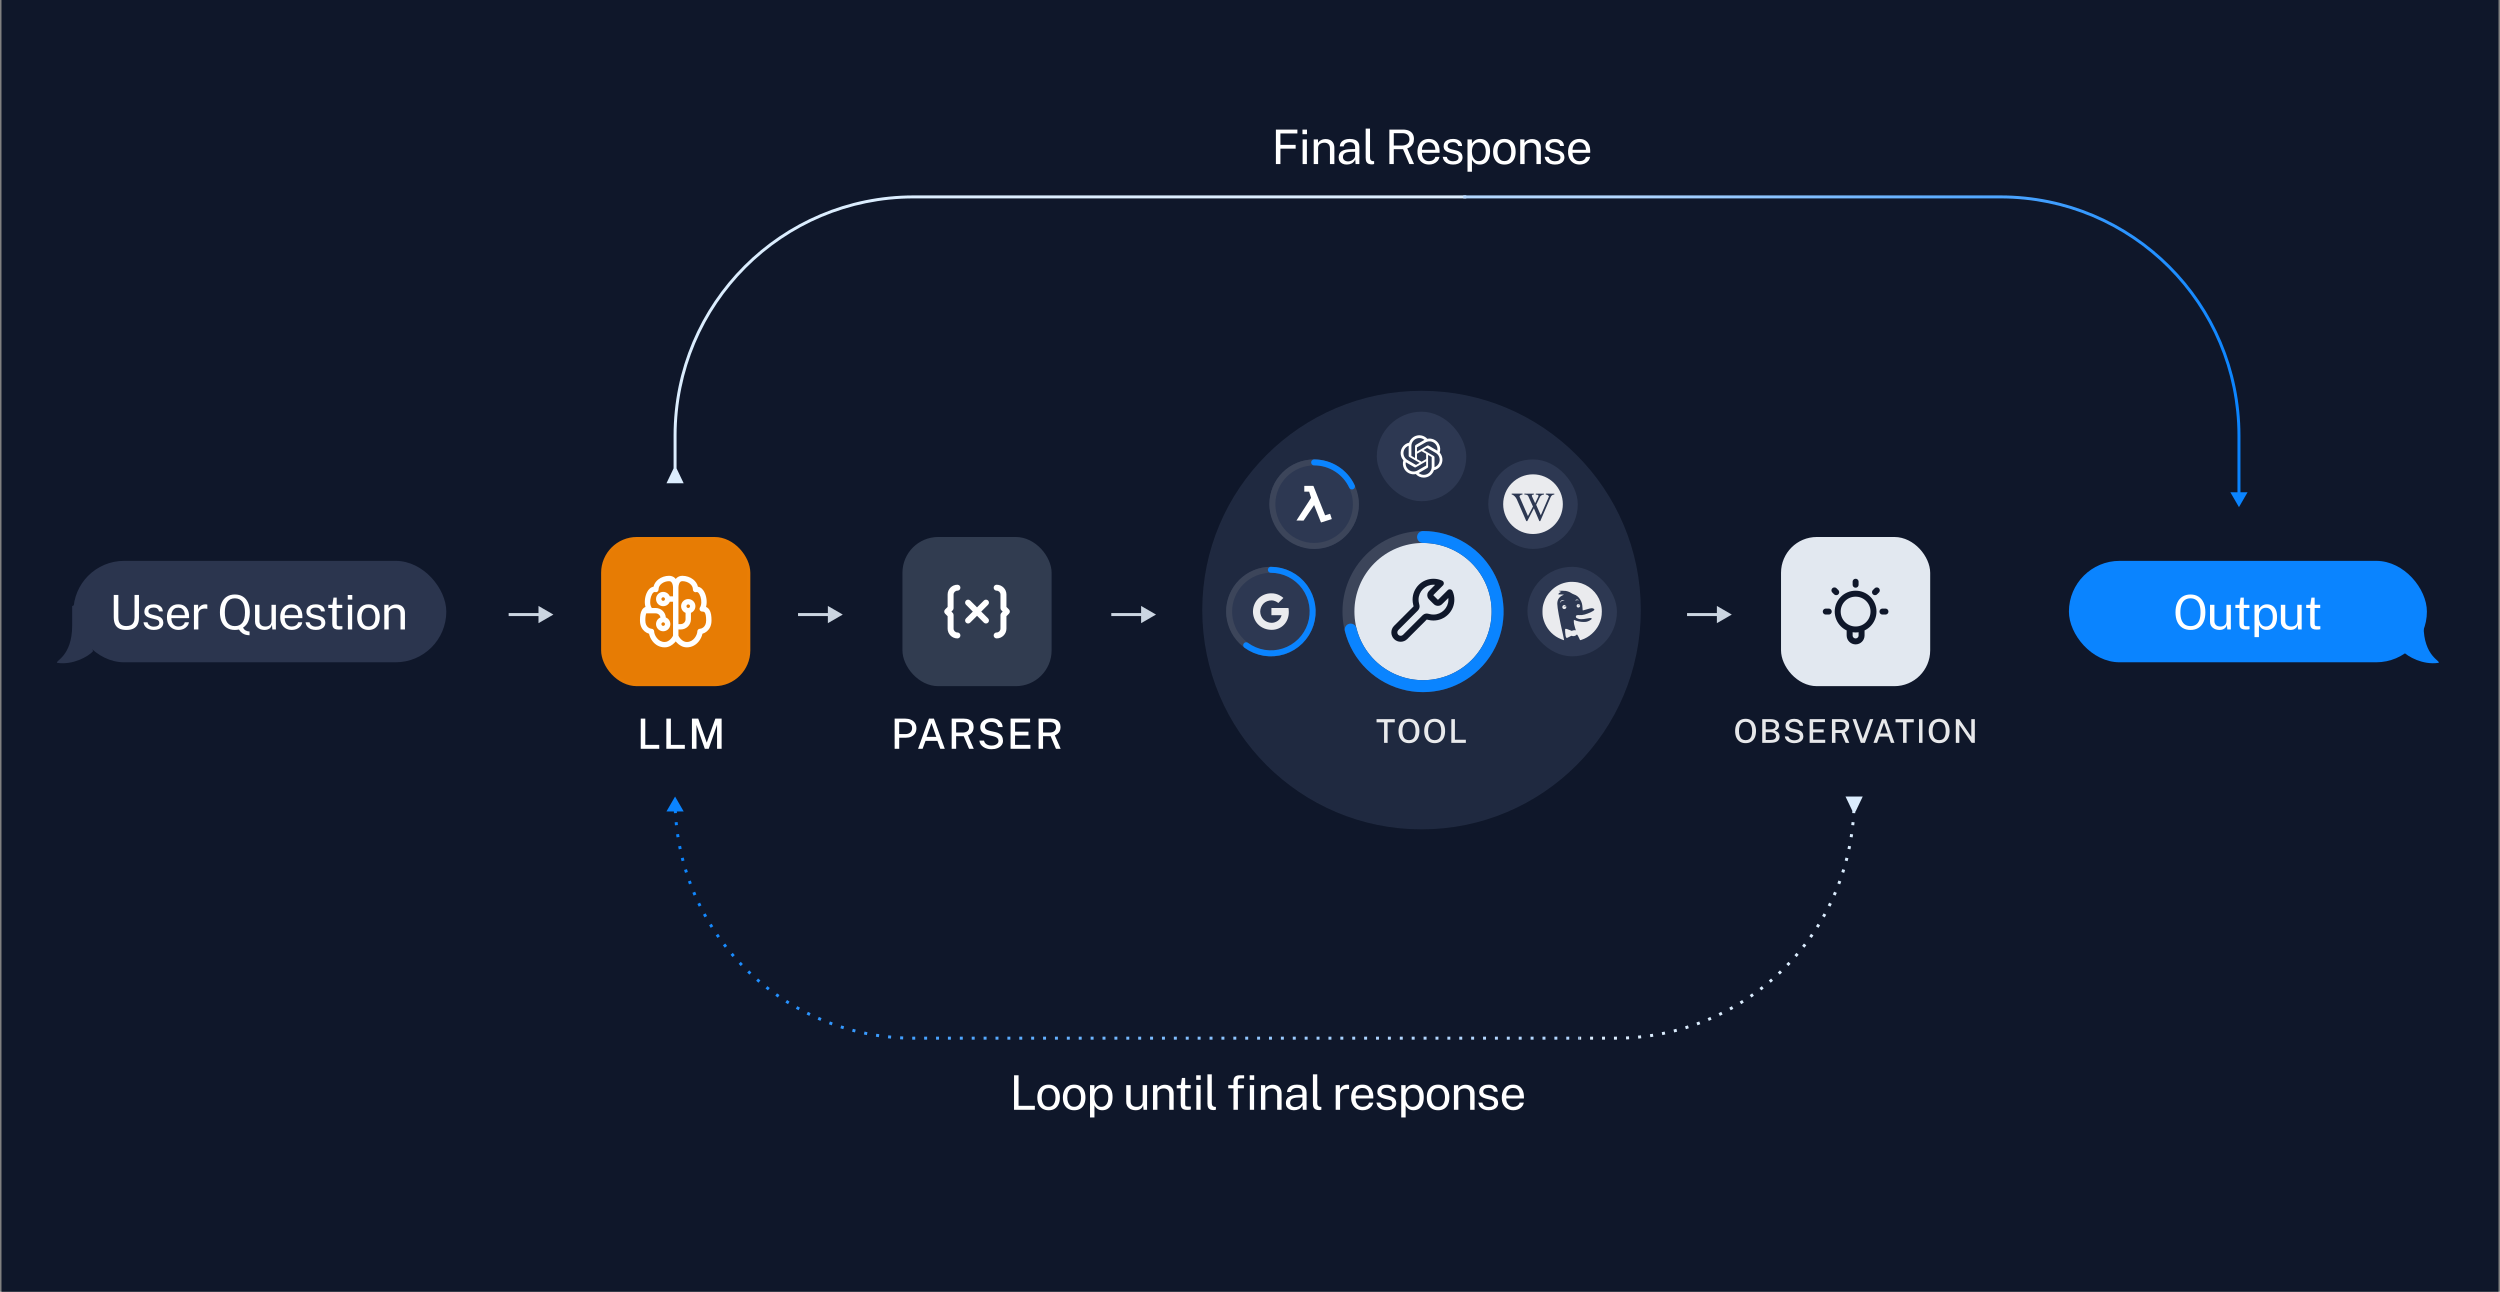
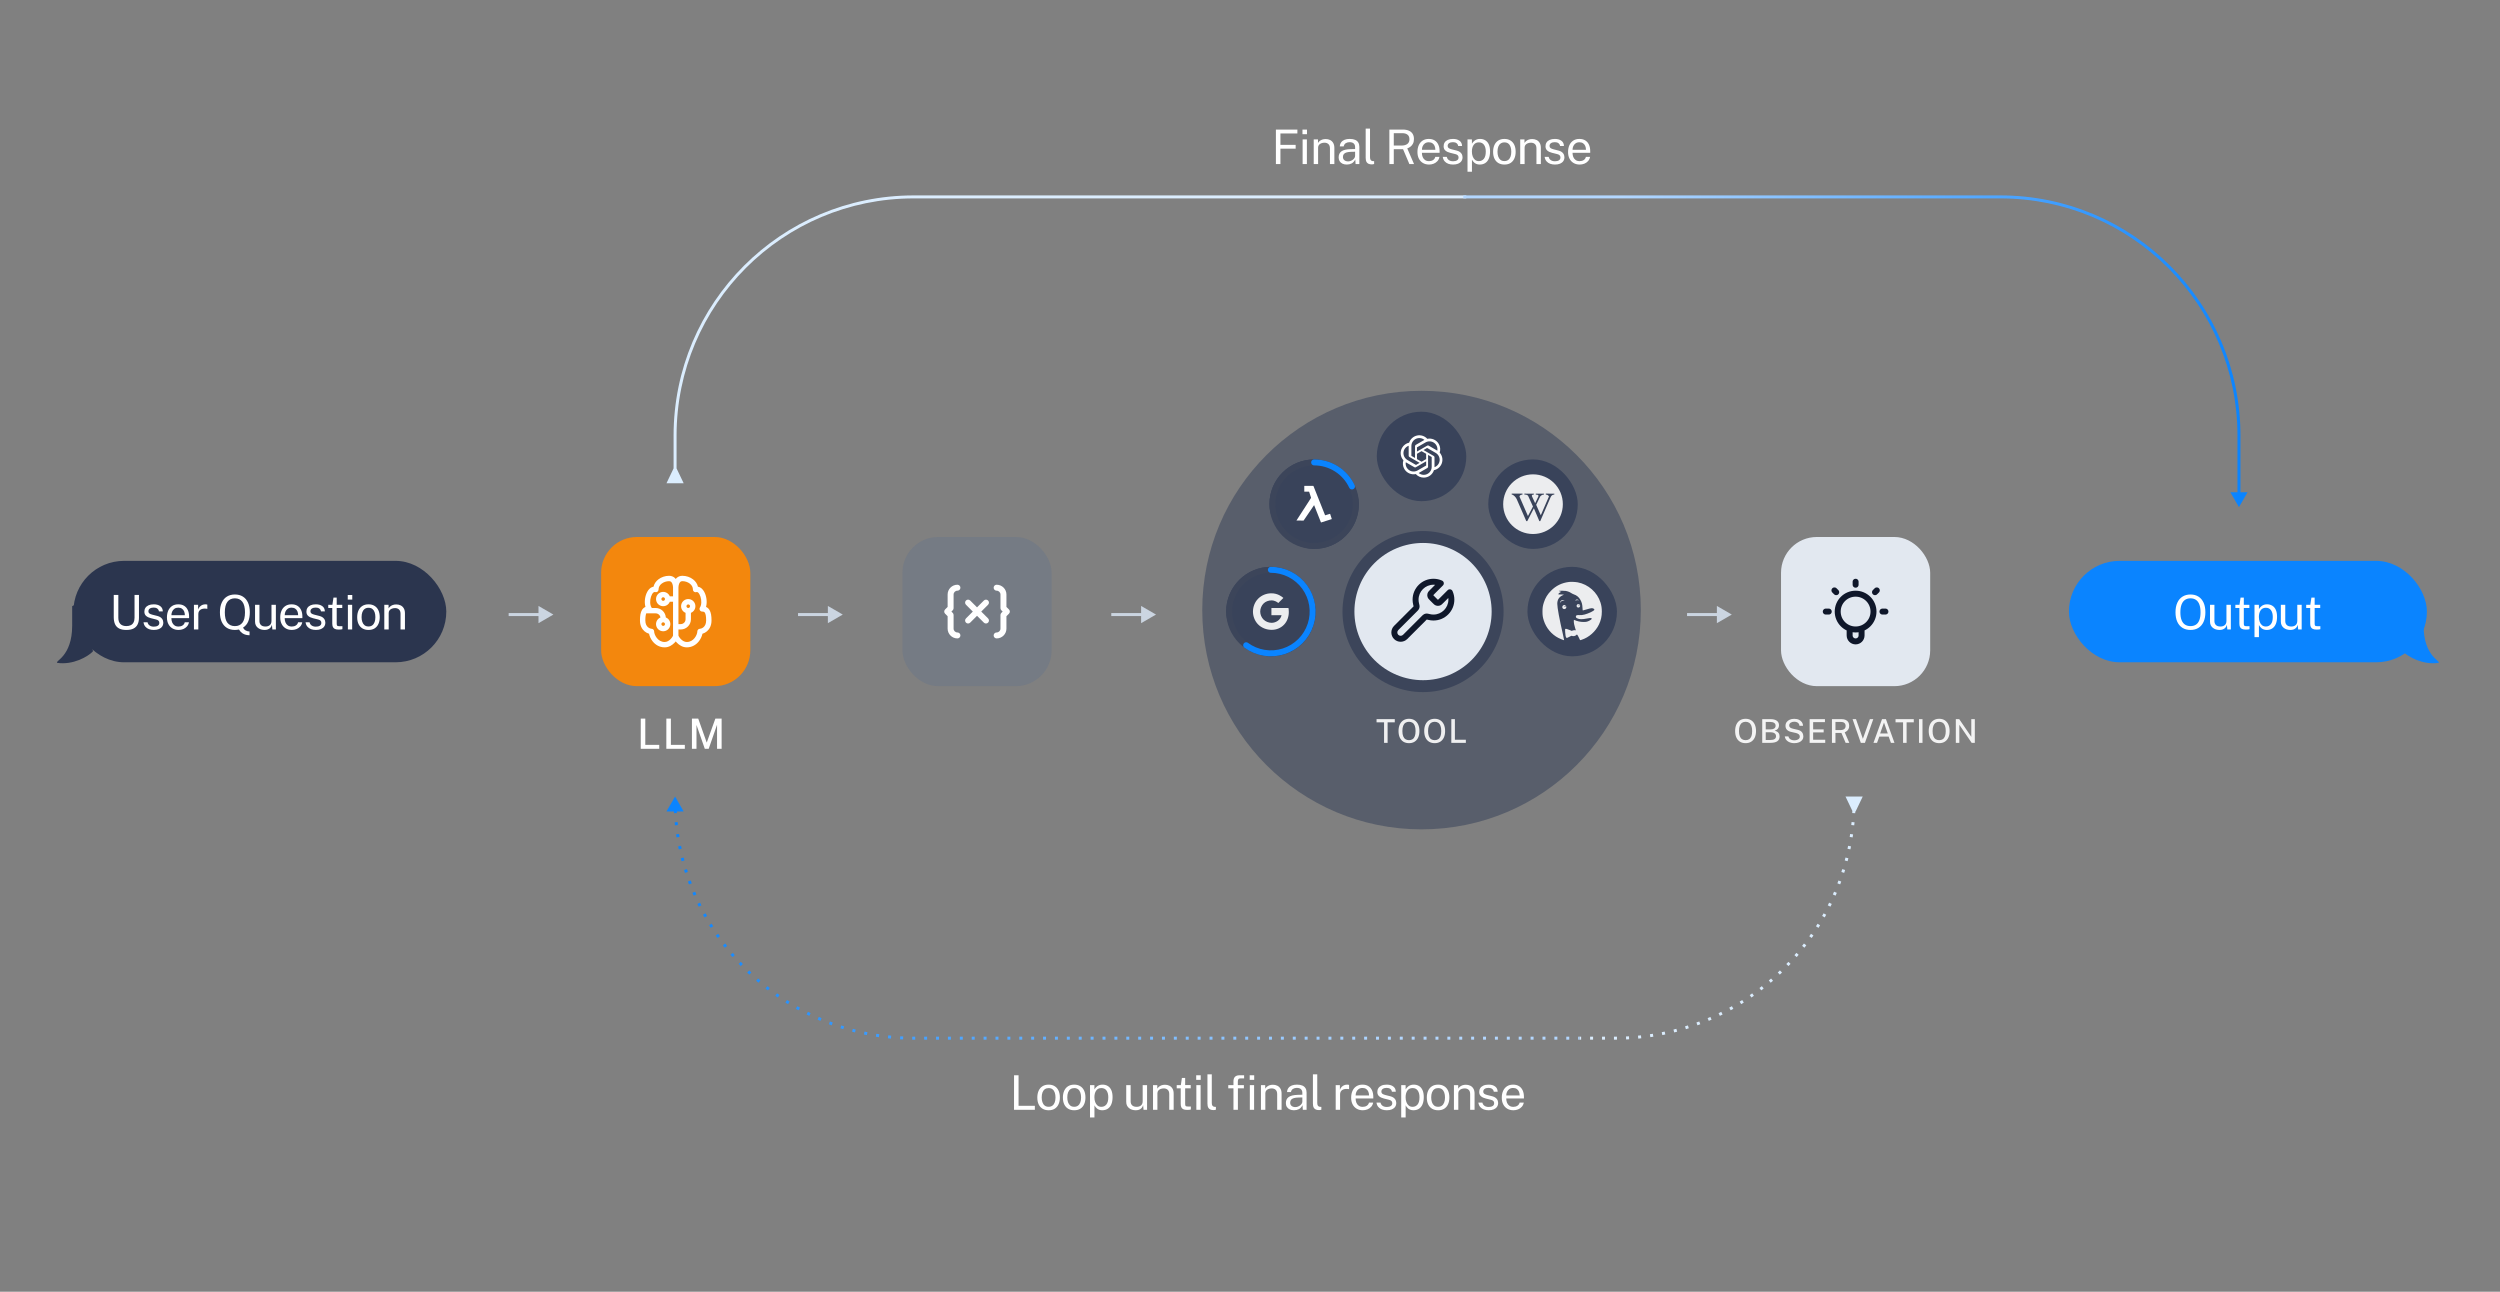
<svg xmlns="http://www.w3.org/2000/svg" width="838" height="433" viewBox="0 0 838 433" fill="none">
  <rect x="0" y="0" width="838" height="433" fill="#808080" stroke="none" />
  <g clip-path="url(#clip0_335_10946)">
-     <rect width="837" height="433" transform="translate(0.5)" fill="#0f172a" />
    <path d="M19.195 222.185C24.395 222.985 29.529 220.121 31.195 218.288 29.477 214.191 40.083 204.242 33.083 204.241 31.465 204.241 30.082 200.001 24.195 203.185 24.174 204.471 24.195 208.926 24.195 209.684c0 10.5-6 11.897-5 12.501z" fill="#2b354e" />
    <rect x="24.6" y="188" width="125" height="34" rx="17" fill="#2b354e" />
    <path d="M46.584 207C46.584 207.891 46.437 208.645 46.144 209.264S45.392 210.355 44.768 210.68C44.149 211 43.344 211.16 42.352 211.16 41.349 211.16 40.536 210.995 39.912 210.664 39.293 210.333 38.84 209.848 38.552 209.208 38.269 208.568 38.128 207.781 38.128 206.848V199.432h1.536V207.072C39.664 208.005 39.896 208.704 40.36 209.168S41.488 209.864 42.352 209.864C42.933 209.864 43.426 209.763 43.832 209.56 44.242 209.357 44.554 209.051 44.768 208.64 44.986 208.224 45.096 207.701 45.096 207.072V199.432h1.488V207zm4.971 4.16C50.979 211.16 50.443 211.072 49.947 210.896 49.456 210.715 49.048 210.435 48.723 210.056 48.397 209.672 48.192 209.184 48.107 208.592h1.344C49.525 208.917 49.659 209.189 49.851 209.408 50.048 209.621 50.293 209.784 50.587 209.896 50.88 210.003 51.2 210.056 51.547 210.056 52.101 210.056 52.549 209.952 52.891 209.744 53.232 209.536 53.403 209.216 53.403 208.784 53.403 208.48 53.312 208.237 53.131 208.056 52.955 207.869 52.68 207.733 52.307 207.648L50.595 207.224C49.928 207.064 49.395 206.813 48.995 206.472 48.595 206.131 48.395 205.653 48.395 205.04 48.389 204.555 48.504 204.128 48.739 203.76 48.973 203.392 49.325 203.101 49.795 202.888 50.264 202.675 50.848 202.568 51.547 202.568 52.443 202.568 53.165 202.771 53.715 203.176 54.269 203.576 54.557 204.165 54.579 204.944h-1.304C53.221 204.549 53.043 204.237 52.739 204.008 52.44 203.773 52.037 203.656 51.531 203.656 51.003 203.656 50.573 203.763 50.243 203.976 49.912 204.184 49.747 204.509 49.747 204.952 49.747 205.245 49.864 205.477 50.099 205.648 50.333 205.813 50.68 205.952 51.139 206.064L52.795 206.48C53.179 206.581 53.493 206.715 53.739 206.88 53.989 207.045 54.187 207.229 54.331 207.432 54.48 207.635 54.584 207.848 54.643 208.072 54.707 208.291 54.739 208.501 54.739 208.704 54.739 209.211 54.611 209.648 54.355 210.016 54.104 210.379 53.741 210.661 53.267 210.864 52.797 211.061 52.227 211.16 51.555 211.16zm5.899-3.952C57.454 207.731 57.54 208.205 57.71 208.632 57.886 209.053 58.15 209.389 58.502 209.64 58.86 209.891 59.305 210.016 59.838 210.016 60.366 210.016 60.82 209.893 61.198 209.648 61.582 209.403 61.828 209.048 61.934 208.584H63.334C63.233 209.144 63.009 209.616 62.662 210 62.316 210.384 61.897 210.675 61.406 210.872 60.916 211.064 60.404 211.16 59.87 211.16 59.097 211.16 58.417 210.992 57.83 210.656 57.244 210.32 56.785 209.837 56.454 209.208 56.124 208.579 55.958 207.824 55.958 206.944 55.958 206.075 56.108 205.312 56.406 204.656 56.705 204 57.137 203.488 57.702 203.12 58.273 202.752 58.958 202.568 59.758 202.568 60.537 202.568 61.196 202.736 61.734 203.072 62.273 203.408 62.681 203.883 62.958 204.496 63.241 205.104 63.382 205.827 63.382 206.664V207.208h-5.928zM57.462 206.208h4.496C61.958 205.733 61.878 205.307 61.718 204.928 61.558 204.544 61.313 204.243 60.982 204.024 60.657 203.8 60.246 203.688 59.75 203.688 59.233 203.688 58.804 203.813 58.462 204.064 58.126 204.309 57.873 204.627 57.702 205.016 57.537 205.4 57.457 205.797 57.462 206.208zM65.006 211V202.728h1.408V204.32C66.552 203.925 66.747 203.6 66.998 203.344 67.249 203.083 67.534 202.888 67.854 202.76 68.179 202.632 68.515 202.568 68.862 202.568 68.984 202.568 69.105 202.576 69.222 202.592 69.339 202.608 69.43 202.635 69.494 202.672V204.104C69.414 204.067 69.31 204.043 69.182 204.032 69.059 204.016 68.955 204.008 68.87 204.008 68.539 203.987 68.23 204.008 67.942 204.072 67.654 204.131 67.4 204.235 67.182 204.384 66.963 204.533 66.79 204.731 66.662 204.976 66.539 205.216 66.478 205.509 66.478 205.856V211H65.006zM73.721 205.24C73.721 203.971 73.923 202.891 74.329 202 74.739 201.109 75.32 200.432 76.073 199.968 76.825 199.504 77.713 199.272 78.737 199.272 79.766 199.272 80.654 199.504 81.4 199.968 82.153 200.432 82.728 201.109 83.129 202 83.534 202.891 83.737 203.971 83.737 205.24 83.737 206.435 83.558 207.461 83.201 208.32 82.849 209.173 82.275 209.856 81.481 210.368 81.678 210.805 81.969 211.128 82.353 211.336 82.742 211.549 83.174 211.664 83.648 211.68v1.256C83.27 212.936 82.87 212.888 82.448 212.792 82.027 212.701 81.614 212.517 81.209 212.24 80.808 211.968 80.441 211.56 80.105 211.016 79.838 211.064 79.598 211.099 79.385 211.12 79.171 211.147 78.955 211.16 78.737 211.16 77.718 211.16 76.832 210.933 76.081 210.48 75.329 210.021 74.747 209.352 74.337 208.472S73.721 206.515 73.721 205.24zM75.361 205.272C75.361 206.861 75.654 208.027 76.24 208.768 76.832 209.504 77.665 209.872 78.737 209.872 79.814 209.872 80.646 209.501 81.233 208.76 81.825 208.019 82.121 206.848 82.121 205.248 82.121 203.664 81.827 202.488 81.24 201.72 80.659 200.947 79.825 200.56 78.737 200.56 77.654 200.56 76.819 200.947 76.233 201.72 75.651 202.493 75.361 203.677 75.361 205.272zM88.666 211.16C88.234 211.155 87.826 211.093 87.442 210.976 87.063 210.853 86.727 210.675 86.434 210.44 86.14 210.205 85.908 209.915 85.738 209.568 85.572 209.216 85.49 208.808 85.49 208.344V202.728h1.48v5.464C86.97 208.731 87.135 209.168 87.466 209.504 87.802 209.84 88.306 210.008 88.978 210.008 89.586 210.008 90.074 209.851 90.442 209.536 90.815 209.216 91.002 208.741 91.002 208.112V202.728H92.474V211h-1.176L91.146 209.416C91.044 209.832 90.871 210.168 90.626 210.424 90.386 210.68 90.095 210.869 89.754 210.992 89.418 211.109 89.055 211.165 88.666 211.16zM95.43 207.208C95.43 207.731 95.515 208.205 95.686 208.632 95.862 209.053 96.126 209.389 96.478 209.64 96.835 209.891 97.281 210.016 97.814 210.016 98.342 210.016 98.795 209.893 99.174 209.648 99.558 209.403 99.803 209.048 99.91 208.584H101.31C101.209 209.144 100.985 209.616 100.638 210 100.291 210.384 99.873 210.675 99.382 210.872 98.891 211.064 98.379 211.16 97.846 211.16 97.073 211.16 96.392 210.992 95.806 210.656 95.219 210.32 94.76 209.837 94.43 209.208 94.099 208.579 93.934 207.824 93.934 206.944 93.934 206.075 94.083 205.312 94.382 204.656 94.68 204 95.112 203.488 95.678 203.12 96.249 202.752 96.934 202.568 97.734 202.568 98.513 202.568 99.171 202.736 99.71 203.072 100.249 203.408 100.657 203.883 100.934 204.496 101.217 205.104 101.358 205.827 101.358 206.664V207.208H95.43zM95.438 206.208h4.496C99.934 205.733 99.854 205.307 99.694 204.928 99.534 204.544 99.288 204.243 98.958 204.024 98.632 203.8 98.222 203.688 97.726 203.688 97.209 203.688 96.779 203.813 96.438 204.064 96.102 204.309 95.849 204.627 95.678 205.016 95.513 205.4 95.433 205.797 95.438 206.208zm10.433 4.952C105.295 211.16 104.759 211.072 104.263 210.896 103.772 210.715 103.364 210.435 103.039 210.056 102.713 209.672 102.508 209.184 102.423 208.592H103.767C103.841 208.917 103.975 209.189 104.167 209.408 104.364 209.621 104.609 209.784 104.903 209.896 105.196 210.003 105.516 210.056 105.863 210.056 106.417 210.056 106.865 209.952 107.207 209.744 107.548 209.536 107.719 209.216 107.719 208.784 107.719 208.48 107.628 208.237 107.447 208.056 107.271 207.869 106.996 207.733 106.623 207.648L104.911 207.224C104.244 207.064 103.711 206.813 103.311 206.472 102.911 206.131 102.711 205.653 102.711 205.04 102.705 204.555 102.82 204.128 103.055 203.76 103.289 203.392 103.641 203.101 104.111 202.888 104.58 202.675 105.164 202.568 105.863 202.568 106.759 202.568 107.481 202.771 108.031 203.176 108.585 203.576 108.873 204.165 108.895 204.944h-1.304C107.537 204.549 107.359 204.237 107.055 204.008 106.756 203.773 106.353 203.656 105.847 203.656 105.319 203.656 104.889 203.763 104.559 203.976 104.228 204.184 104.063 204.509 104.063 204.952 104.063 205.245 104.18 205.477 104.415 205.648 104.649 205.813 104.996 205.952 105.455 206.064L107.111 206.48C107.495 206.581 107.809 206.715 108.055 206.88 108.305 207.045 108.503 207.229 108.647 207.432 108.796 207.635 108.9 207.848 108.959 208.072 109.023 208.291 109.055 208.501 109.055 208.704 109.055 209.211 108.927 209.648 108.671 210.016 108.42 210.379 108.057 210.661 107.583 210.864 107.113 211.061 106.543 211.16 105.871 211.16zm8.858-7.352h-1.864V208.952C112.865 209.245 112.895 209.461 112.953 209.6 113.017 209.733 113.121 209.819 113.265 209.856 113.415 209.893 113.617 209.912 113.873 209.912H114.777V210.904C114.676 210.941 114.521 210.973 114.313 211 114.111 211.027 113.857 211.04 113.553 211.04 112.983 211.04 112.54 210.963 112.225 210.808 111.911 210.653 111.689 210.424 111.561 210.12 111.439 209.816 111.377 209.443 111.377 209V203.808H110.033V202.728h1.384L111.777 200.32H112.865V202.72h1.864V203.808zM118.047 202.728V211h-1.432V202.728h1.432zM118.079 199.44v1.536h-1.512V199.44h1.512zM123.53 211.16C122.767 211.16 122.101 210.997 121.53 210.672 120.959 210.341 120.517 209.859 120.202 209.224 119.887 208.589 119.73 207.813 119.73 206.896 119.73 206.032 119.877 205.275 120.17 204.624 120.463 203.973 120.893 203.469 121.458 203.112 122.029 202.749 122.719 202.568 123.53 202.568 124.293 202.568 124.954 202.736 125.514 203.072 126.079 203.403 126.517 203.891 126.826 204.536 127.135 205.181 127.29 205.968 127.29 206.896 127.29 207.739 127.146 208.48 126.858 209.12 126.575 209.76 126.154 210.261 125.594 210.624 125.039 210.981 124.351 211.16 123.53 211.16zM123.53 209.992C124.026 209.992 124.445 209.867 124.786 209.616 125.127 209.365 125.386 209.005 125.562 208.536S125.826 207.509 125.826 206.864C125.826 206.272 125.749 205.741 125.594 205.272 125.439 204.797 125.191 204.421 124.85 204.144 124.514 203.867 124.074 203.728 123.53 203.728 123.029 203.728 122.605 203.853 122.258 204.104 121.911 204.349 121.647 204.707 121.466 205.176 121.29 205.645 121.202 206.208 121.202 206.864 121.202 207.445 121.282 207.973 121.442 208.448 121.602 208.923 121.853 209.299 122.194 209.576 122.535 209.853 122.981 209.992 123.53 209.992zM128.818 211V202.728H130.25V203.928C130.384 203.699 130.568 203.483 130.802 203.28 131.042 203.077 131.33 202.915 131.666 202.792 132.008 202.669 132.4 202.608 132.842 202.608 133.365 202.608 133.845 202.712 134.282 202.92 134.725 203.128 135.077 203.453 135.338 203.896 135.605 204.333 135.738 204.899 135.738 205.592V211H134.258V205.736C134.258 205.091 134.088 204.613 133.746 204.304 133.41 203.989 132.973 203.832 132.434 203.832 132.061 203.832 131.712 203.893 131.386 204.016 131.061 204.133 130.797 204.315 130.594 204.56 130.392 204.8 130.29 205.104 130.29 205.472V211H128.818z" fill="#fff" />
    <path d="M185.5 206l-5-2.887v5.774l5-2.887zm-15 .5H181v-1H170.5v1z" fill="#cbd5e1" />
    <rect x="201.5" y="180" width="50" height="50" rx="12" fill="#f80" fill-opacity=".9" />
    <rect x="202" y="180.5" width="49" height="49" rx="11.5" stroke="#f80" stroke-opacity=".1" />
    <g clip-path="url(#clip1_335_10946)">
      <path d="M220.681 194.215C221.68 193.437 222.985 193.007 224.283 193.007 225.059 193.007 225.687 193.274 226.163 193.697 226.291 193.811 226.405 193.935 226.507 194.062 226.609 193.935 226.723 193.811 226.852 193.697 227.328 193.274 227.956 193.007 228.732 193.007 230.029 193.007 231.336 193.437 232.332 194.215 233.11 194.818 233.718 195.652 233.957 196.659 234.461 196.743 234.909 197 235.271 197.339 235.847 197.881 236.259 198.663 236.517 199.468 236.779 200.285 236.91 201.203 236.871 202.085 236.85 202.537 236.784 202.997 236.658 203.438L236.736 203.474C237.18 203.683 237.54 204.01 237.81 204.446 238.32 205.268 238.5 206.451 238.5 207.959 238.5 209.694 237.837 210.871 236.985 211.602 236.541 211.982 236.021 212.264 235.461 212.43 235.257 213.367 234.839 214.245 234.239 214.994 233.371 216.079 232.023 216.996 230.211 216.996 228.759 216.996 227.615 216.192 226.881 215.424 226.75 215.286 226.626 215.143 226.509 214.995 226.39 215.143 226.266 215.286 226.135 215.422 225.401 216.193 224.257 216.996 222.805 216.996 220.992 216.996 219.643 216.079 218.777 214.994 218.176 214.245 217.757 213.368 217.553 212.43 216.992 212.264 216.473 211.982 216.03 211.602 215.178 210.87 214.516 209.694 214.516 207.959 214.516 206.451 214.696 205.268 215.204 204.446 215.474 203.998 215.877 203.646 216.356 203.438 216.233 202.997 216.162 202.543 216.144 202.085 216.104 201.203 216.235 200.285 216.498 199.468 216.756 198.664 217.166 197.881 217.744 197.339 218.105 196.988 218.562 196.751 219.058 196.659 219.298 195.651 219.905 194.818 220.681 194.215zM221.788 195.634C221.132 196.144 220.748 196.823 220.748 197.606 220.748 197.748 220.714 197.889 220.649 198.016 220.584 198.142 220.49 198.252 220.375 198.335 220.259 198.419 220.125 198.473 219.984 198.495 219.843 198.516 219.699 198.504 219.564 198.459 219.4 198.404 219.226 198.417 218.976 198.652 218.698 198.913 218.416 199.384 218.212 200.018 218.008 200.66 217.917 201.332 217.943 202.005 217.973 202.672 218.131 203.227 218.381 203.601 218.422 203.663 218.456 203.73 218.48 203.8H219.779C220.643 203.8 221.475 204.127 222.108 204.715S223.127 206.109 223.191 206.971C223.707 207.177 224.137 207.556 224.405 208.044S224.763 209.098 224.659 209.645C224.556 210.192 224.266 210.686 223.839 211.042 223.412 211.399 222.874 211.596 222.317 211.6 221.76 211.603 221.22 211.414 220.788 211.063 220.356 210.712 220.059 210.222 219.949 209.676 219.838 209.131 219.921 208.564 220.182 208.072 220.444 207.581 220.868 207.196 221.382 206.983 221.325 206.598 221.132 206.247 220.838 205.993 220.543 205.74 220.167 205.6 219.779 205.6H216.629C216.449 206.018 216.316 206.739 216.316 207.959 216.316 209.185 216.761 209.857 217.202 210.236 217.686 210.65 218.218 210.758 218.371 210.758 218.61 210.758 218.839 210.853 219.008 211.022 219.176 211.19 219.271 211.419 219.271 211.658 219.271 212.162 219.55 213.078 220.183 213.87 220.793 214.634 221.662 215.196 222.805 215.196 223.57 215.196 224.273 214.766 224.833 214.18 225.105 213.895 225.316 213.598 225.455 213.358 225.508 213.269 225.554 213.175 225.593 213.079L225.6 213.062V201.7H224.525C224.316 202.217 223.934 202.644 223.445 202.91 222.955 203.175 222.388 203.262 221.842 203.156 221.295 203.05 220.802 202.756 220.448 202.327 220.094 201.897 219.9 201.357 219.9 200.8 219.9 200.243 220.094 199.704 220.448 199.274 220.802 198.844 221.295 198.551 221.842 198.444 222.388 198.338 222.955 198.425 223.445 198.691 223.934 198.956 224.316 199.384 224.525 199.9H225.6V196.855L225.597 196.786C225.576 196.417 225.503 196.052 225.381 195.703 225.273 195.415 225.132 195.19 224.967 195.043 224.819 194.911 224.615 194.807 224.283 194.807 223.363 194.807 222.453 195.117 221.787 195.635M227.416 211V213.062L227.422 213.079C227.446 213.142 227.491 213.237 227.561 213.358 227.699 213.598 227.91 213.895 228.183 214.18 228.742 214.766 229.446 215.196 230.211 215.196 231.353 215.196 232.222 214.634 232.833 213.87 233.465 213.078 233.745 212.161 233.745 211.658 233.745 211.419 233.839 211.19 234.008 211.022 234.177 210.853 234.406 210.758 234.645 210.758 234.798 210.758 235.329 210.65 235.813 210.236 236.254 209.857 236.699 209.185 236.699 207.959 236.699 206.51 236.509 205.763 236.28 205.395 236.209 205.268 236.1 205.165 235.968 205.101 235.847 205.043 235.665 205 235.383 205 235.22 205 235.06 204.956 234.92 204.872 234.78 204.789 234.666 204.669 234.589 204.525S234.476 204.22 234.484 204.057C234.492 203.894 234.543 203.737 234.634 203.601 234.883 203.227 235.042 202.672 235.073 202.005 235.099 201.332 235.007 200.66 234.803 200.018 234.599 199.384 234.317 198.914 234.04 198.652 233.789 198.417 233.615 198.404 233.452 198.459 233.317 198.504 233.172 198.517 233.031 198.495 232.89 198.474 232.756 198.419 232.641 198.336 232.525 198.253 232.43 198.143 232.365 198.016 232.3 197.889 232.266 197.748 232.266 197.606 232.266 196.823 231.882 196.144 231.227 195.634 230.563 195.117 229.651 194.806 228.731 194.806 228.4 194.806 228.197 194.911 228.048 195.041 227.86 195.226 227.719 195.452 227.635 195.701 227.501 196.071 227.427 196.461 227.416 196.855V209.2H228.179C228.609 209.2 229.021 209.03 229.324 208.726 229.628 208.422 229.799 208.01 229.799 207.58V205.426C229.283 205.217 228.855 204.835 228.589 204.346 228.324 203.856 228.237 203.29 228.343 202.743 228.45 202.196 228.743 201.704 229.173 201.349 229.602 200.995 230.142 200.801 230.699 200.801 231.256 200.801 231.796 200.995 232.225 201.349 232.655 201.704 232.948 202.196 233.055 202.743 233.161 203.29 233.074 203.856 232.809 204.346 232.543 204.835 232.115 205.217 231.599 205.426V207.58C231.599 208.487 231.239 209.357 230.597 209.999 229.956 210.64 229.086 211 228.179 211H227.416zM222.299 200.2C222.14 200.2 221.987 200.263 221.875 200.376 221.762 200.488 221.699 200.641 221.699 200.8 221.699 200.959 221.762 201.112 221.875 201.224 221.987 201.337 222.14 201.4 222.299 201.4 222.458 201.4 222.611 201.337 222.723 201.224 222.836 201.112 222.899 200.959 222.899 200.8 222.899 200.641 222.836 200.488 222.723 200.376 222.611 200.263 222.458 200.2 222.299 200.2zM221.699 209.2C221.699 209.359 221.762 209.512 221.875 209.625 221.987 209.737 222.14 209.8 222.299 209.8 222.458 209.8 222.611 209.737 222.723 209.625 222.836 209.512 222.899 209.359 222.899 209.2 222.899 209.041 222.836 208.889 222.723 208.776 222.611 208.664 222.458 208.6 222.299 208.6 222.14 208.6 221.987 208.664 221.875 208.776 221.762 208.889 221.699 209.041 221.699 209.2zM230.099 203.2C230.099 203.359 230.162 203.512 230.275 203.625 230.387 203.737 230.54 203.8 230.699 203.8 230.858 203.8 231.011 203.737 231.123 203.625 231.236 203.512 231.299 203.359 231.299 203.2 231.299 203.041 231.236 202.888 231.123 202.776 231.011 202.663 230.858 202.6 230.699 202.6 230.54 202.6 230.387 202.663 230.275 202.776 230.162 202.888 230.099 203.041 230.099 203.2z" fill="#fff" />
    </g>
    <path d="M214.782 240.878H216.301V249.684H220.977V251h-6.202L214.782 240.878zM223.362 240.878H224.881V249.684H229.557V251h-6.202L223.362 240.878zM231.935 251V240.878h2.114L236.898 248.928 239.789 240.878H241.889V251H240.356V242.936L237.556 251h-1.309L233.461 242.999V251H231.935z" fill="#fff" />
    <path d="M282.5 206l-5-2.887v5.774l5-2.887zm-15 .5H278v-1H267.5v1z" fill="#cbd5e1" />
    <rect x="302.5" y="180" width="50" height="50" rx="12" fill="#64748b" fill-opacity=".4" />
    <path fill-rule="evenodd" clip-rule="evenodd" d="M317.643 199.286c0-1.815 1.471-3.286 3.286-3.286C321.481 196 321.929 196.448 321.929 197S321.481 198 320.929 198C320.218 198 319.643 198.575 319.643 199.286v4.571C319.643 204.122 319.538 204.377 319.35 204.564L318.914 205 319.35 205.436C319.538 205.623 319.643 205.878 319.643 206.143v4.571C319.643 211.425 320.218 212 320.929 212 321.481 212 321.929 212.448 321.929 213S321.481 214 320.929 214c-1.815.0-3.286-1.471-3.286-3.286V206.557L316.793 205.707C316.605 205.52 316.5 205.265 316.5 205S316.605 204.48 316.793 204.293L317.643 203.443V199.286zM333.071 197C333.071 196.448 333.519 196 334.071 196c1.815.0 3.286 1.471 3.286 3.286V203.443L338.207 204.293C338.597 204.683 338.597 205.317 338.207 205.707L337.357 206.557V210.714C337.357 212.53 335.885 214 334.071 214 333.519 214 333.071 213.552 333.071 213s.448-1 1-1C334.781 212 335.357 211.424 335.357 210.714v-4.571C335.357 205.878 335.462 205.623 335.65 205.436L336.086 205 335.65 204.564C335.462 204.377 335.357 204.122 335.357 203.857v-4.571C335.357 198.575 334.782 198 334.071 198 333.519 198 333.071 197.552 333.071 197zM323.793 201.293C324.183 200.902 324.817 200.902 325.207 201.293L327.5 203.586 329.793 201.293C330.183 200.902 330.817 200.902 331.207 201.293 331.598 201.683 331.598 202.317 331.207 202.707L328.914 205 331.207 207.293C331.598 207.683 331.598 208.317 331.207 208.707 330.817 209.098 330.183 209.098 329.793 208.707L327.5 206.414 325.207 208.707C324.817 209.098 324.183 209.098 323.793 208.707 323.402 208.317 323.402 207.683 323.793 207.293L326.086 205 323.793 202.707C323.402 202.317 323.402 201.683 323.793 201.293z" fill="#fff" />
-     <path d="M299.886 251V240.878H303.393C304.117 240.878 304.763 241.002 305.332 241.249 305.906 241.496 306.357 241.86 306.683 242.341 307.015 242.822 307.18 243.412 307.18 244.112 307.18 244.784 307.029 245.358 306.725 245.834 306.427 246.305 306.007 246.667 305.465 246.919 304.929 247.166 304.306 247.29 303.596 247.29H301.412V251H299.886zM301.405 246.065h2.149C304.198 246.065 304.723 245.881 305.129 245.512 305.535 245.139 305.738 244.644 305.738 244.028 305.738 243.403 305.528 242.924 305.108 242.593 304.688 242.257 304.152 242.089 303.498 242.089H301.405v3.976zM307.738 251l3.654-10.122H313.044L316.691 251h-1.512L314.227 248.347H310.23L309.257 251H307.738zM310.587 246.989h3.255L312.225 242.348 310.587 246.989zM326.408 251H324.833L323.041 246.765H320.5V251H319.002V240.878H323.02C323.771 240.878 324.394 240.995 324.889 241.228 325.383 241.457 325.752 241.783 325.995 242.208 326.237 242.633 326.359 243.134 326.359 243.713 326.359 244.259 326.265 244.714 326.079 245.078 325.897 245.442 325.659 245.738 325.365 245.967 325.075 246.196 324.77 246.375 324.448 246.506L326.408 251zM322.614 245.554C323.318 245.554 323.864 245.402 324.252 245.099 324.639 244.791 324.833 244.352 324.833 243.783 324.833 243.223 324.655 242.798 324.301 242.509 323.951 242.22 323.475 242.075 322.873 242.075H320.5V245.554H322.614zM332.32 251.14C331.839 251.14 331.37 251.079 330.913 250.958S330.04 250.657 329.667 250.419C329.294 250.176 328.983 249.875 328.736 249.516 328.493 249.157 328.342 248.737 328.281 248.256H329.842C329.921 248.62 330.078 248.926 330.311 249.173 330.549 249.42 330.841 249.607 331.186 249.733 331.531 249.859 331.907 249.922 332.313 249.922 332.761 249.922 333.162 249.861 333.517 249.74 333.876 249.614 334.161 249.437 334.371 249.208 334.581 248.975 334.686 248.695 334.686 248.368 334.686 248.074 334.614 247.824 334.469 247.619 334.329 247.414 334.128 247.243 333.867 247.108 333.61 246.968 333.3 246.858 332.936 246.779L331.018 246.345C330.267 246.186 329.674 245.892 329.24 245.463 328.811 245.029 328.594 244.455 328.589 243.741 328.584 243.144 328.741 242.621 329.058 242.173 329.38 241.725 329.819 241.377 330.374 241.13 330.929 240.878 331.562 240.752 332.271 240.752 333.097 240.752 333.79 240.89 334.35 241.165 334.915 241.44 335.342 241.804 335.631 242.257 335.92 242.705 336.067 243.193 336.072 243.72H334.539C334.502 243.291 334.376 242.95 334.161 242.698 333.946 242.446 333.676 242.266 333.349 242.159 333.027 242.047 332.672 241.991 332.285 241.991 332.005 241.991 331.737 242.026 331.48 242.096S330.997 242.269 330.801 242.404C330.605 242.539 330.449 242.707 330.332 242.908 330.22 243.104 330.164 243.33 330.164 243.587 330.164 243.932 330.281 244.212 330.514 244.427S331.177 244.826 331.802 244.98L333.678 245.407C334.215 245.519 334.649 245.685 334.98 245.904 335.311 246.119 335.566 246.364 335.743 246.639 335.92 246.914 336.042 247.201 336.107 247.5 336.172 247.794 336.205 248.076 336.205 248.347 336.205 248.87 336.049 249.343 335.736 249.768 335.423 250.188 334.978 250.522 334.399 250.769 333.82 251.016 333.127 251.14 332.32 251.14zM338.746 251V240.878H345.284L345.277 242.18H340.251V245.253H344.738V246.534H340.244v3.143L345.403 249.684V251H338.746zm16.793.0H353.964L352.172 246.765H349.631V251H348.133V240.878H352.151C352.902 240.878 353.525 240.995 354.02 241.228 354.514 241.457 354.883 241.783 355.126 242.208 355.368 242.633 355.49 243.134 355.49 243.713 355.49 244.259 355.396 244.714 355.21 245.078 355.028 245.442 354.79 245.738 354.496 245.967 354.206 246.196 353.901 246.375 353.579 246.506L355.539 251zM351.745 245.554C352.449 245.554 352.995 245.402 353.383 245.099 353.77 244.791 353.964 244.352 353.964 243.783 353.964 243.223 353.786 242.798 353.432 242.509 353.082 242.22 352.606 242.075 352.004 242.075H349.631V245.554H351.745z" fill="#fff" />
    <path d="M387.5 206l-5-2.887v5.774l5-2.887zm-15 .5H383v-1H372.5v1z" fill="#cbd5e1" />
    <circle cx="476.5" cy="204.5" r="73.5" fill="#313c57" fill-opacity=".5" />
    <rect x="411" y="190" width="30" height="30" rx="15" fill="#313c57" fill-opacity=".8" />
    <g clip-path="url(#clip2_335_10946)">
      <path d="M431.939 204.056 431.877 203.794H426.178V206.206H429.583C429.229 207.885 427.589 208.769 426.249 208.769 425.274 208.769 424.246 208.359 423.565 207.699 423.207 207.346 422.921 206.925 422.725 206.461 422.529 205.997 422.426 205.499 422.422 204.996 422.422 203.98 422.879 202.963 423.544 202.295 424.208 201.626 425.212 201.252 426.209 201.252 427.352 201.252 428.171 201.859 428.477 202.135L430.191 200.43C429.689 199.988 428.307 198.875 426.154 198.875 424.493 198.875 422.9 199.511 421.736 200.672 420.587 201.814 419.992 203.467 419.992 205S420.555 208.103 421.668 209.255C422.858 210.483 424.543 211.125 426.278 211.125 427.857 211.125 429.353 210.506 430.419 209.384 431.468 208.28 432.01 206.751 432.01 205.149 432.01 204.474 431.942 204.074 431.939 204.056z" fill="#fff" fill-opacity=".9" />
    </g>
    <rect x="451.5" y="180" width="50" height="50" rx="25" fill="#e2e8f0" />
-     <path fill-rule="evenodd" clip-rule="evenodd" d="M480.5 196c-2.761.0-5 2.239-5 5C475.5 201.411 475.55 201.809 475.642 202.188L475.647 202.208C475.702 202.436 475.751 202.636 475.784 202.798 475.814 202.951 475.851 203.162 475.836 203.382 475.816 203.68 475.754 203.9 475.617 204.165 475.47 204.448 475.222 204.695 475.016 204.899 474.995 204.919 474.975 204.94 474.955 204.959L468.707 211.207C468.269 211.645 468.269 212.355 468.707 212.793 469.145 213.231 469.855 213.231 470.293 212.793L476.541 206.545C476.561 206.525 476.581 206.505 476.601 206.484 476.806 206.279 477.053 206.03 477.335 205.883 477.601 205.746 477.82 205.684 478.119 205.664 478.338 205.649 478.549 205.686 478.703 205.717 478.864 205.749 479.064 205.798 479.293 205.853L479.312 205.858C479.692 205.951 480.09 206 480.5 206c2.762.0 5-2.239 5-5C485.5 200.812 485.49 200.627 485.47 200.445L483.816 202.098C483.638 202.277 483.464 202.451 483.305 202.586 483.13 202.734 482.908 202.894 482.618 202.988 482.217 203.118 481.784 203.118 481.382 202.988 481.092 202.894 480.871 202.734 480.696 202.586 480.537 202.451 480.363 202.277 480.184 202.098L479.402 201.316C479.223 201.137 479.05 200.964 478.914 200.804 478.766 200.63 478.606 200.408 478.512 200.118 478.382 199.716 478.382 199.284 478.512 198.882 478.606 198.592 478.766 198.37 478.914 198.196 479.05 198.036 479.223 197.863 479.402 197.684l1.654-1.654C480.873 196.01 480.688 196 480.5 196zm-7 5C473.5 197.134 476.634 194 480.5 194 481.526 194 482.502 194.221 483.382 194.619 483.681 194.754 483.895 195.028 483.954 195.351 484.013 195.674 483.909 196.005 483.677 196.237L480.839 199.076C480.629 199.285 480.515 199.401 480.439 199.49 480.436 199.493 480.433 199.497 480.431 199.5 480.433 199.503 480.436 199.507 480.439 199.51 480.515 199.599 480.629 199.715 480.839 199.924L481.576 200.662C481.786 200.871 481.901 200.985 481.99 201.061 481.994 201.064 481.997 201.067 482 201.07 482.003 201.067 482.007 201.064 482.01 201.061 482.1 200.985 482.215 200.871 482.424 200.662l2.839-2.839C485.495 197.591 485.826 197.488 486.149 197.546 486.472 197.605 486.746 197.819 486.881 198.118 487.279 198.998 487.5 199.975 487.5 201 487.5 204.866 484.366 208 480.5 208 479.929 208 479.372 207.931 478.838 207.801 478.585 207.74 478.425 207.701 478.308 207.677 478.287 207.673 478.269 207.67 478.255 207.667 478.251 207.671 478.247 207.674 478.243 207.678 478.18 207.734 478.099 207.815 477.955 207.959L471.707 214.207C470.488 215.426 468.512 215.426 467.293 214.207S466.074 211.012 467.293 209.793L473.541 203.545C473.685 203.401 473.766 203.32 473.822 203.258 473.826 203.253 473.83 203.249 473.833 203.245 473.83 203.231 473.827 203.213 473.823 203.192 473.799 203.075 473.761 202.915 473.699 202.662 473.569 202.128 473.5 201.571 473.5 201zM473.85 203.229s0-.001.0.0C473.848 203.233 473.847 203.239 473.845 203.245c0 .001.0.0.0.0C473.845 203.246 473.845 203.247 473.844 203.247 473.843 203.253 473.841 203.259 473.84 203.264V203.265" fill="#0f172a" />
+     <path fill-rule="evenodd" clip-rule="evenodd" d="M480.5 196c-2.761.0-5 2.239-5 5C475.5 201.411 475.55 201.809 475.642 202.188L475.647 202.208C475.702 202.436 475.751 202.636 475.784 202.798 475.814 202.951 475.851 203.162 475.836 203.382 475.816 203.68 475.754 203.9 475.617 204.165 475.47 204.448 475.222 204.695 475.016 204.899 474.995 204.919 474.975 204.94 474.955 204.959L468.707 211.207C468.269 211.645 468.269 212.355 468.707 212.793 469.145 213.231 469.855 213.231 470.293 212.793L476.541 206.545C476.561 206.525 476.581 206.505 476.601 206.484 476.806 206.279 477.053 206.03 477.335 205.883 477.601 205.746 477.82 205.684 478.119 205.664 478.338 205.649 478.549 205.686 478.703 205.717 478.864 205.749 479.064 205.798 479.293 205.853C479.692 205.951 480.09 206 480.5 206c2.762.0 5-2.239 5-5C485.5 200.812 485.49 200.627 485.47 200.445L483.816 202.098C483.638 202.277 483.464 202.451 483.305 202.586 483.13 202.734 482.908 202.894 482.618 202.988 482.217 203.118 481.784 203.118 481.382 202.988 481.092 202.894 480.871 202.734 480.696 202.586 480.537 202.451 480.363 202.277 480.184 202.098L479.402 201.316C479.223 201.137 479.05 200.964 478.914 200.804 478.766 200.63 478.606 200.408 478.512 200.118 478.382 199.716 478.382 199.284 478.512 198.882 478.606 198.592 478.766 198.37 478.914 198.196 479.05 198.036 479.223 197.863 479.402 197.684l1.654-1.654C480.873 196.01 480.688 196 480.5 196zm-7 5C473.5 197.134 476.634 194 480.5 194 481.526 194 482.502 194.221 483.382 194.619 483.681 194.754 483.895 195.028 483.954 195.351 484.013 195.674 483.909 196.005 483.677 196.237L480.839 199.076C480.629 199.285 480.515 199.401 480.439 199.49 480.436 199.493 480.433 199.497 480.431 199.5 480.433 199.503 480.436 199.507 480.439 199.51 480.515 199.599 480.629 199.715 480.839 199.924L481.576 200.662C481.786 200.871 481.901 200.985 481.99 201.061 481.994 201.064 481.997 201.067 482 201.07 482.003 201.067 482.007 201.064 482.01 201.061 482.1 200.985 482.215 200.871 482.424 200.662l2.839-2.839C485.495 197.591 485.826 197.488 486.149 197.546 486.472 197.605 486.746 197.819 486.881 198.118 487.279 198.998 487.5 199.975 487.5 201 487.5 204.866 484.366 208 480.5 208 479.929 208 479.372 207.931 478.838 207.801 478.585 207.74 478.425 207.701 478.308 207.677 478.287 207.673 478.269 207.67 478.255 207.667 478.251 207.671 478.247 207.674 478.243 207.678 478.18 207.734 478.099 207.815 477.955 207.959L471.707 214.207C470.488 215.426 468.512 215.426 467.293 214.207S466.074 211.012 467.293 209.793L473.541 203.545C473.685 203.401 473.766 203.32 473.822 203.258 473.826 203.253 473.83 203.249 473.833 203.245 473.83 203.231 473.827 203.213 473.823 203.192 473.799 203.075 473.761 202.915 473.699 202.662 473.569 202.128 473.5 201.571 473.5 201zM473.85 203.229s0-.001.0.0C473.848 203.233 473.847 203.239 473.845 203.245c0 .001.0.0.0.0C473.845 203.246 473.845 203.247 473.844 203.247 473.843 203.253 473.841 203.259 473.84 203.264V203.265" fill="#0f172a" />
    <path d="M477 180C480.283 180 483.534 180.647 486.567 181.903S492.356 185.001 494.678 187.322C496.999 189.644 498.841 192.4 500.097 195.433 501.353 198.466 502 201.717 502 205S501.353 211.534 500.097 214.567C498.841 217.6 496.999 220.356 494.678 222.678 492.356 224.999 489.6 226.841 486.567 228.097S480.283 230 477 230 470.466 229.353 467.433 228.097 461.644 224.999 459.322 222.678C457.001 220.356 455.159 217.6 453.903 214.567 452.647 211.534 452 208.283 452 205S452.647 198.466 453.903 195.433C455.159 192.4 457.001 189.644 459.322 187.322 461.644 185.001 464.4 183.159 467.433 181.903S473.717 180 477 180z" stroke="#3c455a" stroke-width="4" stroke-linecap="round" stroke-linejoin="round" />
-     <path d="M477 180C481.685 180 486.277 181.317 490.25 183.8 494.223 186.283 497.419 189.833 499.472 194.045 501.525 198.257 502.353 202.96 501.862 207.62 501.371 212.28 499.581 216.708 496.695 220.399 493.809 224.09 489.943 226.896 485.54 228.496 481.136 230.097 476.371 230.428 471.789 229.451 467.206 228.474 462.99 226.229 459.622 222.972S453.868 215.577 452.738 211.03" stroke="#0a84ff" stroke-width="4" stroke-linecap="round" stroke-linejoin="round" />
    <path d="M461.42 242.119v-1.072H467.531v1.072h-2.404V249H463.939v-6.881H461.42zM472.301 249.11C471.579 249.11 470.954 248.951 470.426 248.631 469.902 248.309 469.496 247.845 469.21 247.24 468.928 246.631 468.787 245.898 468.787 245.04 468.787 244.175 468.93 243.438 469.216 242.829 469.506 242.217 469.913 241.749 470.437 241.426 470.965 241.1 471.586 240.937 472.301 240.937 473.013 240.937 473.629 241.1 474.149 241.426 474.674 241.749 475.077 242.217 475.359 242.829 475.645 243.438 475.788 244.175 475.788 245.04 475.788 245.898 475.647 246.629 475.365 247.234 475.083 247.839 474.679 248.303 474.155 248.626 473.634 248.949 473.016 249.11 472.301 249.11zM472.301 248.103C472.763 248.103 473.158 247.997 473.484 247.784 473.814 247.572 474.065 247.24 474.237 246.789 474.41 246.338 474.496 245.76 474.496 245.056 474.496 244.334 474.408 243.744 474.232 243.285 474.06 242.827 473.808 242.49 473.478 242.273 473.152 242.053 472.76 241.943 472.301 241.943 471.843 241.943 471.447 242.053 471.113 242.273 470.783 242.493 470.529 242.833 470.349 243.291S470.079 244.338 470.079 245.056C470.079 245.764 470.169 246.343 470.349 246.794 470.529 247.242 470.783 247.572 471.113 247.784 471.447 247.997 471.843 248.103 472.301 248.103zM480.912 249.11C480.189 249.11 479.564 248.951 479.036 248.631 478.512 248.309 478.107 247.845 477.821 247.24 477.538 246.631 477.397 245.898 477.397 245.04 477.397 244.175 477.54 243.438 477.826 242.829 478.116 242.217 478.523 241.749 479.047 241.426 479.575 241.1 480.197 240.937 480.912 240.937 481.623 240.937 482.239 241.1 482.76 241.426 483.284 241.749 483.687 242.217 483.97 242.829 484.256 243.438 484.399 244.175 484.399 245.04 484.399 245.898 484.258 246.629 483.975 247.234 483.693 247.839 483.29 248.303 482.765 248.626 482.245 248.949 481.627 249.11 480.912 249.11zM480.912 248.103C481.374 248.103 481.768 247.997 482.094 247.784 482.424 247.572 482.675 247.24 482.848 246.789 483.02 246.338 483.106 245.76 483.106 245.056 483.106 244.334 483.018 243.744 482.842 243.285 482.67 242.827 482.419 242.49 482.089 242.273 481.762 242.053 481.37 241.943 480.912 241.943 480.453 241.943 480.057 242.053 479.724 242.273 479.394 242.493 479.139 242.833 478.959 243.291 478.78 243.749 478.69 244.338 478.69 245.056 478.69 245.764 478.78 246.343 478.959 246.794 479.139 247.242 479.394 247.572 479.724 247.784 480.057 247.997 480.453 248.103 480.912 248.103zM486.485 241.047H487.679V247.966H491.353V249H486.48L486.485 241.047z" fill="#fff" fill-opacity=".9" />
    <rect x="512" y="190" width="30" height="30" rx="15" fill="#313c57" fill-opacity=".8" />
    <g clip-path="url(#clip3_335_10946)">
      <path d="M525.893 195.077C523.516 195.377 521.578 196.323 519.924 197.992 518.724 199.2 518.008 200.369 517.508 201.923 517.139 203.062 517.039 203.715 517.039 205 517.039 206.254 517.139 206.931 517.478 208 518.27 210.5 520.085 212.662 522.385 213.839 523.139 214.223 524.224 214.646 524.293 214.585 524.308 214.562 524.131 213.708 523.901 212.677 522.701 207.492 522.001 203.646 522.001 202.369 522.008 201.046 522.57 200.139 523.708 199.585L524.247 199.323 523.431 199.269C522.985 199.239 522.57 199.231 522.501 199.262 522.424 199.285 522.385 199.262 522.385 199.169 522.393 198.962 522.578 198.762 522.962 198.577L523.316 198.408 522.947 198.269C522.27 198.015 522.37 197.985 523.693 198.015 524.839 198.046 525.024 198.069 525.601 198.269 525.954 198.385 526.431 198.615 526.662 198.785 526.893 198.946 527.301 199.146 527.562 199.239 528.508 199.554 529.178 200.1 529.716 201.008 530.193 201.815 530.401 202.577 530.447 203.669 530.478 204.477 530.501 204.615 530.608 204.615 530.678 204.615 531.301 204.439 532.001 204.223 533.354 203.808 533.793 203.769 534.208 204.039 534.662 204.339 534.462 204.608 533.354 205.146 531.785 205.915 530.454 206.269 529.431 206.185 528.624 206.123 528.231 206.254 528.231 206.608 528.231 206.969 528.301 207.069 528.708 207.277 529.416 207.639 530.301 207.646 532.031 207.315 533.185 207.092 533.539 207.108 533.539 207.377 533.539 207.562 533.27 207.792 532.731 208.062 532.047 208.408 531.662 208.492 530.808 208.485 529.77 208.485 528.724 208.262 527.678 207.808 527.554 207.762 527.539 207.808 527.539 208.215 527.539 208.823 527.716 209.746 528.001 210.585 528.124 210.962 528.231 211.269 528.231 211.269S528.07 211.262 527.878 211.246C527.67 211.223 527.393 211.269 527.185 211.346L526.839 211.477 526.201 211.2C525.416 210.869 524.916 210.731 524.731 210.8 524.608 210.846 524.601 210.931 524.639 211.831 524.693 212.846 524.831 213.562 525.031 213.754 525.178 213.908 525.378 213.846 526.116 213.423 526.639 213.123 526.762 213.085 526.908 213.154 527.331 213.346 528.093 213.192 528.354 212.869 528.508 212.677 528.531 212.669 528.685 212.769 528.778 212.831 529.024 213.262 529.239 213.731 529.447 214.192 529.631 214.577 529.647 214.592 529.654 214.608 529.893 214.546 530.162 214.454 532.639 213.646 534.854 211.677 535.993 209.285 536.639 207.923 536.931 206.6 536.931 205 536.931 203.854 536.801 202.962 536.493 201.992 535.401 198.523 532.416 195.877 528.847 195.2 528.078 195.054 526.585 194.992 525.893 195.077z" fill="#fff" fill-opacity=".9" />
      <path d="M528.385 200.977C528.238 201.031 528 201.239 528 201.308 528 201.339 528.154 201.308 528.338 201.246 528.615 201.146 528.746 201.139 528.992 201.2 529.362 201.3 529.331 201.192 528.954 201.031 528.685 200.915 528.577 200.908 528.385 200.977z" fill="#fff" fill-opacity=".9" />
      <path d="M523.239 201.361C523.108 201.484 522.993 201.692 522.962 201.846L522.916 202.115 523.085 201.861C523.308 201.523 523.601 201.384 524.093 201.377L524.501 201.369 524.231 201.269C523.793 201.1 523.493 201.131 523.239 201.361z" fill="#fff" fill-opacity=".9" />
      <path d="M528.653 202.654C528.307 202.992 528.461 203.554 528.923 203.654 529.207 203.715 529.507 203.546 529.623 203.254 529.846 202.669 529.1 202.208 528.653 202.654zM529.446 202.823C529.484 202.954 529.246 203.046 529.138 202.939 529.092 202.892 529.084 202.823 529.115 202.769 529.184 202.662 529.4 202.7 529.446 202.823z" fill="#fff" fill-opacity=".9" />
      <path d="M524.116 202.839C523.662 203.031 523.523 203.616 523.854 203.969 524.1 204.231 524.593 204.231 524.846 203.962 525.123 203.669 525.1 203.269 524.785 202.992 524.531 202.762 524.385 202.731 524.116 202.839zM524.77 203.223C524.77 203.431 524.623 203.5 524.485 203.362 524.346 203.223 524.416 203.077 524.623 203.077 524.716 203.077 524.77 203.131 524.77 203.223z" fill="#fff" fill-opacity=".9" />
    </g>
    <path d="M426 191C427.839 191 429.659 191.362 431.358 192.066 433.056 192.769 434.599 193.8 435.899 195.101 437.2 196.401 438.231 197.944 438.934 199.642 439.638 201.341 440 203.161 440 205S439.638 208.659 438.934 210.358C438.231 212.056 437.2 213.599 435.899 214.899 434.599 216.2 433.056 217.231 431.358 217.934 429.659 218.638 427.839 219 426 219S422.341 218.638 420.642 217.934C418.944 217.231 417.401 216.2 416.101 214.899 414.8 213.599 413.769 212.056 413.066 210.358 412.362 208.659 412 206.838 412 205 412 203.161 412.362 201.341 413.066 199.642 413.769 197.944 414.8 196.401 416.101 195.1 417.401 193.8 418.944 192.769 420.642 192.066 422.341 191.362 424.162 191 426 191z" stroke="#3c455a" stroke-width="2" stroke-linecap="round" stroke-linejoin="round" />
    <path d="M426 191C428.212 191 430.393 191.524 432.363 192.53 434.334 193.535 436.038 194.994 437.336 196.785S439.49 200.65 439.832 202.835C440.174 205.021 439.993 207.256 439.304 209.359 438.615 211.461 437.438 213.37 435.869 214.93 434.3 216.489 432.384 217.655 430.277 218.331 428.171 219.006 425.934 219.174 423.751 218.818 421.567 218.463 419.499 217.595 417.716 216.286" stroke="#0a84ff" stroke-width="2" stroke-linecap="round" stroke-linejoin="round" />
    <rect x="461.5" y="138" width="30" height="30" rx="15" fill="#313c57" fill-opacity=".8" />
    <g clip-path="url(#clip4_335_10946)">
      <path d="M482.58 151.712C482.739 151.234 482.794 150.728 482.741 150.227 482.689 149.726 482.53 149.242 482.275 148.808 481.898 148.151 481.322 147.631 480.63 147.323 479.938 147.014 479.166 146.934 478.426 147.093 478.005 146.625 477.468 146.276 476.87 146.08 476.272 145.885 475.633 145.851 475.017 145.981S473.83 146.401 473.362 146.822C472.894 147.242 472.544 147.779 472.349 148.377 471.856 148.478 471.389 148.683 470.982 148.979 470.574 149.275 470.234 149.654 469.985 150.092 469.603 150.747 469.44 151.507 469.519 152.262 469.598 153.016 469.915 153.726 470.424 154.288 470.265 154.766 470.209 155.272 470.262 155.773 470.314 156.274 470.472 156.758 470.726 157.192 471.104 157.849 471.681 158.37 472.373 158.678S473.838 159.066 474.579 158.908C474.913 159.284 475.324 159.585 475.784 159.79 476.243 159.995 476.742 160.099 477.245 160.097 478.004 160.097 478.744 159.857 479.357 159.41 479.971 158.963 480.426 158.332 480.658 157.609 481.152 157.508 481.618 157.303 482.025 157.007 482.433 156.711 482.773 156.332 483.022 155.894 483.399 155.24 483.56 154.483 483.48 153.731 483.401 152.98 483.086 152.273 482.58 151.712zM477.245 159.168C476.623 159.169 476.021 158.951 475.544 158.552L475.628 158.505 478.454 156.874C478.524 156.832 478.582 156.773 478.623 156.703 478.664 156.632 478.686 156.552 478.686 156.471V152.487L479.881 153.178C479.886 153.181 479.892 153.185 479.895 153.19 479.899 153.196 479.902 153.202 479.903 153.208V156.51C479.901 157.214 479.621 157.889 479.123 158.388 478.625 158.886 477.95 159.166 477.245 159.168zM471.532 156.728C471.22 156.19 471.108 155.559 471.216 154.946L471.3 154.996 474.128 156.627C474.198 156.668 474.278 156.69 474.359 156.69 474.44 156.69 474.52 156.668 474.59 156.627L478.045 154.635v1.38C478.045 156.022 478.043 156.029 478.04 156.035 478.036 156.041 478.031 156.047 478.026 156.051L475.164 157.702C474.553 158.054 473.827 158.149 473.146 157.966 472.465 157.784 471.885 157.338 471.532 156.728zM470.788 150.573C471.102 150.031 471.597 149.618 472.187 149.406v3.358C472.186 152.845 472.206 152.925 472.247 152.995 472.287 153.065 472.346 153.124 472.416 153.164L475.855 155.147 474.66 155.838C474.653 155.842 474.646 155.844 474.639 155.844S474.624 155.842 474.618 155.838L471.761 154.191C471.152 153.837 470.707 153.257 470.525 152.576 470.342 151.895 470.437 151.17 470.788 150.559V150.573zM480.602 152.853 477.153 150.85 478.345 150.162C478.351 150.158 478.358 150.156 478.366 150.156 478.373 150.156 478.38 150.158 478.387 150.162L481.243 151.812C481.68 152.064 482.036 152.435 482.27 152.882 482.503 153.329 482.605 153.833 482.563 154.336 482.521 154.838 482.337 155.318 482.033 155.72 481.728 156.122 481.316 156.429 480.843 156.605v-3.357C480.841 153.167 480.817 153.088 480.775 153.019 480.733 152.949 480.673 152.892 480.602 152.853zM481.791 151.065 481.707 151.015 478.885 149.37C478.814 149.329 478.734 149.307 478.652 149.307 478.571 149.307 478.491 149.329 478.42 149.37L474.968 151.362V149.983C474.967 149.976 474.968 149.969 474.971 149.962 474.974 149.956 474.979 149.95 474.985 149.946L477.841 148.298C478.279 148.046 478.779 147.924 479.284 147.946S480.277 148.133 480.691 148.422C481.106 148.711 481.429 149.112 481.624 149.578 481.819 150.044 481.877 150.556 481.792 151.054L481.791 151.065zM474.316 153.511 473.121 152.822C473.115 152.819 473.11 152.814 473.106 152.808S473.1 152.796 473.099 152.789V149.496C473.099 148.991 473.244 148.496 473.515 148.07 473.787 147.644 474.174 147.304 474.631 147.09 475.089 146.876 475.598 146.796 476.099 146.86 476.6 146.925 477.072 147.131 477.461 147.453L477.377 147.501 474.551 149.132C474.481 149.173 474.422 149.232 474.381 149.303 474.341 149.373 474.319 149.453 474.319 149.535L474.316 153.511zM474.965 152.112 476.504 151.225 478.045 152.112v1.773L476.509 154.772 474.968 153.885 474.965 152.112z" fill="#fff" />
    </g>
    <rect x="498.865" y="154" width="30" height="30" rx="15" fill="#313c57" fill-opacity=".8" />
    <g clip-path="url(#clip5_335_10946)">
      <path d="M513.865 159c-5.522.0-10 4.477-10 10S508.343 179 513.865 179c5.523.0 10-4.477 10-10S519.388 159 513.865 159zM519.761 166.673C519.192 167.958 517.453 172.028 516.293 174.681 516.291 174.682 515.989 174.68 515.988 174.68L514.158 170.369C513.432 171.791 512.629 173.27 511.942 174.678 511.937 174.685 511.609 174.681 511.609 174.676 510.558 172.224 509.469 169.788 508.413 167.337 508.168 166.738 507.31 165.775 506.723 165.78 506.723 165.711 506.72 165.555 506.719 165.461h3.618L510.334 165.774C509.909 165.794 509.175 166.065 509.366 166.534 509.875 167.635 511.681 171.9 512.169 172.983 512.509 172.316 513.46 170.54 513.852 169.789 513.545 169.159 512.531 166.808 512.227 166.216 511.997 165.83 511.422 165.783 510.978 165.776 510.978 165.677 510.984 165.601 510.982 165.465L514.162 165.475V165.764C513.731 165.776 513.324 165.936 513.509 166.348 513.936 167.236 514.186 167.868 514.579 168.689 514.704 168.449 515.347 167.13 515.654 166.434 515.839 165.971 515.562 165.798 514.788 165.777 514.798 165.701 514.791 165.548 514.798 165.475L517.545 165.478 517.546 165.764C517.041 165.784 516.519 166.053 516.246 166.47L514.923 169.213C515.068 169.576 516.34 172.401 516.474 172.714L519.208 166.403C519.013 165.892 518.393 165.777 518.15 165.772 518.152 165.691 518.152 165.566 518.153 165.463L521.007 165.471 521.011 165.485 521.007 165.77C520.38 165.789 519.993 166.124 519.761 166.673z" fill="#fff" fill-opacity=".9" />
    </g>
    <rect x="425.5" y="154" width="30" height="30" rx="15" fill="#313c57" fill-opacity=".8" />
    <path d="M440.486 169.324C440.441 169.388 440.403 169.44 440.367 169.494 439.784 170.351 439.202 171.209 438.619 172.066 438.077 172.864 437.535 173.661 436.992 174.458 436.983 174.47 436.972 174.481 436.958 174.489 436.945 174.496 436.93 174.501 436.915 174.503 436.148 174.496 435.382 174.488 434.616 174.478 434.608 174.478 434.599 174.475 434.582 174.473 434.588 174.457 434.595 174.441 434.604 174.426 435.138 173.597 435.673 172.769 436.207 171.94 436.681 171.206 437.156 170.472 437.631 169.738 438.157 168.923 438.683 168.107 439.208 167.29 439.286 167.17 439.366 167.052 439.44 166.929 439.459 166.896 439.465 166.858 439.456 166.821 439.314 166.369 439.17 165.919 439.026 165.469 438.964 165.276 438.899 165.084 438.842 164.89 438.823 164.828 438.792 164.809 438.728 164.809 438.247 164.811 437.768 164.81 437.288 164.81 437.197 164.81 437.196 164.81 437.196 164.72 437.196 164.13 437.196 163.54 437.195 162.949 437.195 162.884 437.216 162.869 437.278 162.869 438.245 162.871 439.211 162.871 440.178 162.869 440.201 162.866 440.224 162.871 440.242 162.884 440.261 162.897 440.275 162.916 440.28 162.938 440.79 164.22 441.3 165.502 441.81 166.783 442.405 168.278 443 169.772 443.594 171.267 443.779 171.731 443.965 172.195 444.148 172.66 444.17 172.717 444.192 172.727 444.25 172.71 444.756 172.553 445.264 172.401 445.771 172.244 445.834 172.224 445.858 172.237 445.877 172.301 446.05 172.844 446.226 173.385 446.401 173.928 446.407 173.946 446.412 173.965 446.419 173.992 446.383 174.005 446.349 174.02 446.314 174.029 445.162 174.395 444.011 174.76 442.86 175.125 442.805 175.142 442.789 175.124 442.77 175.078 442.419 174.187 442.067 173.297 441.714 172.407 441.368 171.536 441.023 170.664 440.677 169.793 440.625 169.662 440.574 169.531 440.522 169.4 440.514 169.378 440.503 169.358 440.486 169.324z" fill="#fff" />
    <path d="M580.5 206l-5-2.887v5.774l5-2.887zm-15 .5H576v-1H565.5v1z" fill="#cbd5e1" />
    <rect x="597" y="180" width="50" height="50" rx="12" fill="#e2e8f0" />
    <path d="M620 210.659V213C620 214.105 620.895 215 622 215S624 214.105 624 213V210.659M622 195v1m-9 9h-1m3.5-6.5L614.9 197.9M628.5 198.5 629.1 197.9M632 205h-1m-3 0C628 208.314 625.314 211 622 211S616 208.314 616 205 618.686 199 622 199 628 201.686 628 205z" stroke="#0f172a" stroke-width="2" stroke-linecap="round" stroke-linejoin="round" />
    <path d="M585.13 249.11C584.407 249.11 583.782 248.951 583.254 248.631 582.73 248.309 582.325 247.845 582.039 247.24 581.756 246.631 581.615 245.898 581.615 245.04 581.615 244.175 581.758 243.438 582.044 242.829 582.334 242.217 582.741 241.749 583.265 241.426 583.793 241.1 584.415 240.937 585.13 240.937 585.841 240.937 586.457 241.1 586.978 241.426 587.502 241.749 587.905 242.217 588.188 242.829 588.474 243.438 588.617 244.175 588.617 245.04 588.617 245.898 588.475 246.629 588.193 247.234 587.911 247.839 587.507 248.303 586.983 248.626 586.462 248.949 585.845 249.11 585.13 249.11zM585.13 248.103C585.592 248.103 585.986 247.997 586.312 247.784 586.642 247.572 586.893 247.24 587.066 246.789 587.238 246.338 587.324 245.76 587.324 245.056 587.324 244.334 587.236 243.744 587.06 243.285 586.888 242.827 586.637 242.49 586.307 242.273 585.98 242.053 585.588 241.943 585.13 241.943 584.671 241.943 584.275 242.053 583.942 242.273 583.612 242.493 583.357 242.833 583.177 243.291 582.997 243.749 582.908 244.338 582.908 245.056 582.908 245.764 582.997 246.343 583.177 246.794 583.357 247.242 583.612 247.572 583.942 247.784 584.275 247.997 584.671 248.103 585.13 248.103zM590.697 249v-7.953H593.343C594.329 241.047 595.072 241.225 595.57 241.58 596.073 241.936 596.324 242.449 596.324 243.12 596.324 243.535 596.216 243.892 595.999 244.193 595.787 244.49 595.413 244.739 594.877 244.941 595.193 245.011 595.457 245.111 595.669 245.243 595.882 245.372 596.049 245.52 596.17 245.689 596.295 245.858 596.383 246.041 596.434 246.239 596.489 246.437 596.516 246.642 596.516 246.855 596.516 247.577 596.262 248.116 595.752 248.472 595.246 248.824 594.474 249 593.436 249H590.697zM591.874 248.043H593.442C594.058 248.043 594.525 247.938 594.844 247.729 595.163 247.517 595.323 247.2 595.323 246.778 595.323 246.474 595.244 246.224 595.086 246.03 594.929 245.836 594.716 245.693 594.448 245.601 594.181 245.509 593.882 245.463 593.552 245.463h-1.678V248.043zm0-3.553h1.678C593.75 244.49 593.944 244.47 594.135 244.429 594.326 244.389 594.5 244.323 594.657 244.231 594.815 244.136 594.942 244.01 595.037 243.852 595.132 243.694 595.18 243.502 595.18 243.274 595.18 242.842 595.017 242.521 594.69 242.312 594.364 242.103 593.941 241.998 593.42 241.998H591.874V244.49zM601.43 249.11C601.052 249.11 600.684 249.062 600.324 248.967 599.965 248.872 599.639 248.73 599.345 248.543 599.052 248.353 598.808 248.116 598.614 247.834 598.423 247.552 598.304 247.222 598.256 246.844H599.483C599.545 247.13 599.668 247.37 599.851 247.564 600.038 247.759 600.268 247.905 600.539 248.004 600.81 248.103 601.105 248.153 601.424 248.153 601.776 248.153 602.092 248.105 602.37 248.01 602.653 247.911 602.876 247.772 603.041 247.592 603.206 247.409 603.289 247.189 603.289 246.932 603.289 246.701 603.232 246.505 603.118 246.343 603.008 246.182 602.851 246.048 602.645 245.942 602.444 245.832 602.2 245.746 601.914 245.683L600.407 245.342C599.817 245.218 599.351 244.987 599.01 244.649 598.673 244.308 598.502 243.857 598.498 243.296 598.495 242.827 598.618 242.416 598.867 242.064 599.12 241.712 599.465 241.439 599.901 241.245 600.337 241.047 600.834 240.948 601.391 240.948 602.04 240.948 602.585 241.056 603.025 241.272 603.469 241.489 603.804 241.775 604.031 242.13 604.259 242.482 604.374 242.866 604.378 243.28H603.173C603.144 242.943 603.045 242.675 602.876 242.477 602.708 242.279 602.495 242.138 602.238 242.053 601.985 241.965 601.707 241.921 601.402 241.921 601.182 241.921 600.972 241.949 600.77 242.004 600.568 242.059 600.39 242.14 600.236 242.246 600.082 242.352 599.96 242.484 599.868 242.642 599.78 242.796 599.736 242.974 599.736 243.175 599.736 243.447 599.828 243.667 600.011 243.835 600.194 244.004 600.532 244.149 601.023 244.27L602.497 244.605C602.919 244.693 603.26 244.824 603.52 244.996 603.78 245.165 603.98 245.357 604.119 245.573 604.259 245.79 604.354 246.015 604.405 246.25 604.457 246.481 604.482 246.703 604.482 246.915 604.482 247.326 604.36 247.698 604.114 248.032 603.868 248.362 603.518 248.624 603.063 248.819 602.609 249.013 602.064 249.11 601.43 249.11zM606.586 249v-7.953H611.723L611.718 242.07H607.769V244.484H611.294V245.491H607.763V247.96L611.817 247.966V249H606.586zm13.302.0H618.65L617.242 245.672H615.246V249H614.069v-7.953H617.226C617.816 241.047 618.305 241.139 618.694 241.322 619.083 241.502 619.372 241.758 619.563 242.092 619.754 242.426 619.849 242.82 619.849 243.274 619.849 243.703 619.776 244.061 619.629 244.347 619.486 244.633 619.299 244.866 619.068 245.045 618.841 245.225 618.601 245.366 618.348 245.469L619.888 249zM616.907 244.721C617.46 244.721 617.889 244.602 618.194 244.363 618.498 244.121 618.65 243.777 618.65 243.329 618.65 242.889 618.511 242.556 618.232 242.328 617.957 242.101 617.583 241.987 617.11 241.987H615.246V244.721H616.907zM627.926 241.047 625.127 249H623.741L620.98 241.047h1.149L624.434 247.647 626.782 241.047H627.926zM627.988 249 630.859 241.047h1.298L635.023 249H633.835L633.087 246.915H629.946L629.182 249H627.988zM630.227 245.848H632.784L631.514 242.202 630.227 245.848zM635.386 242.119v-1.072H641.497v1.072h-2.404V249H637.905v-6.881H635.386zM643.246 241.047H644.423V249H643.246v-7.953zM650.022 249.11C649.3 249.11 648.675 248.951 648.147 248.631 647.622 248.309 647.217 247.845 646.931 247.24 646.649 246.631 646.508 245.898 646.508 245.04 646.508 244.175 646.651 243.438 646.937 242.829 647.226 242.217 647.633 241.749 648.158 241.426 648.686 241.1 649.307 240.937 650.022 240.937 650.734 240.937 651.35 241.1 651.87 241.426 652.395 241.749 652.798 242.217 653.08 242.829 653.366 243.438 653.509 244.175 653.509 245.04 653.509 245.898 653.368 246.629 653.086 247.234 652.803 247.839 652.4 248.303 651.876 248.626 651.355 248.949 650.737 249.11 650.022 249.11zM650.022 248.103C650.484 248.103 650.878 247.997 651.205 247.784 651.535 247.572 651.786 247.24 651.958 246.789 652.131 246.338 652.217 245.76 652.217 245.056 652.217 244.334 652.129 243.744 651.953 243.285 651.78 242.827 651.529 242.49 651.199 242.273 650.873 242.053 650.481 241.943 650.022 241.943 649.564 241.943 649.168 242.053 648.834 242.273 648.504 242.493 648.249 242.833 648.07 243.291 647.89 243.749 647.8 244.338 647.8 245.056 647.8 245.764 647.89 246.343 648.07 246.794 648.249 247.242 648.504 247.572 648.834 247.784 649.168 247.997 649.564 248.103 650.022 248.103zM660.776 241.047H661.959V249H660.903L656.767 242.944V249H655.59v-7.953H656.728l4.048 5.929v-5.929z" fill="#fff" fill-opacity=".9" />
    <rect x="693.5" y="188" width="120" height="34" rx="17" fill="#0a84ff" />
    <path d="M734.252 211.16C733.222 211.16 732.332 210.928 731.58 210.464 730.828 210 730.246 209.328 729.836 208.448 729.43 207.563 729.228 206.493 729.228 205.24 729.228 203.976 729.433 202.901 729.844 202.016 730.254 201.125 730.836 200.445 731.588 199.976 732.345 199.507 733.233 199.272 734.252 199.272 735.276 199.272 736.161 199.507 736.908 199.976 737.654 200.44 738.23 201.117 738.636 202.008 739.041 202.893 739.244 203.971 739.244 205.24 739.244 206.493 739.041 207.563 738.636 208.448 738.236 209.328 737.662 210 736.916 210.464 736.169 210.928 735.281 211.16 734.252 211.16zM734.252 209.872C734.966 209.872 735.574 209.709 736.076 209.384 736.577 209.059 736.958 208.555 737.22 207.872 737.486 207.189 737.62 206.317 737.62 205.256 737.62 204.179 737.486 203.293 737.22 202.6 736.953 201.907 736.569 201.395 736.068 201.064 735.566 200.728 734.961 200.56 734.252 200.56 733.548 200.56 732.942 200.728 732.436 201.064 731.929 201.4 731.54 201.915 731.268 202.608 730.996 203.301 730.86 204.184 730.86 205.256 730.86 206.317 730.996 207.189 731.268 207.872 731.54 208.555 731.929 209.059 732.436 209.384 732.942 209.709 733.548 209.872 734.252 209.872zM743.97 211.16C743.538 211.155 743.13 211.093 742.746 210.976 742.367 210.853 742.031 210.675 741.738 210.44 741.444 210.205 741.212 209.915 741.042 209.568 740.876 209.216 740.794 208.808 740.794 208.344V202.728H742.274v5.464C742.274 208.731 742.439 209.168 742.77 209.504 743.106 209.84 743.61 210.008 744.282 210.008 744.89 210.008 745.378 209.851 745.746 209.536 746.119 209.216 746.306 208.741 746.306 208.112V202.728H747.778V211H746.602L746.45 209.416C746.348 209.832 746.175 210.168 745.93 210.424 745.69 210.68 745.399 210.869 745.058 210.992 744.722 211.109 744.359 211.165 743.97 211.16zm10.02-7.352H752.126V208.952C752.126 209.245 752.155 209.461 752.214 209.6 752.278 209.733 752.382 209.819 752.526 209.856 752.675 209.893 752.878 209.912 753.134 209.912H754.038V210.904C753.937 210.941 753.782 210.973 753.574 211 753.371 211.027 753.118 211.04 752.814 211.04 752.243 211.04 751.801 210.963 751.486 210.808 751.171 210.653 750.95 210.424 750.822 210.12 750.699 209.816 750.638 209.443 750.638 209V203.808H749.294V202.728H750.678L751.038 200.32H752.126V202.72H753.99V203.808zM755.708 213.576V202.728H757.18L757.196 204.168C757.292 203.997 757.414 203.819 757.564 203.632 757.718 203.445 757.905 203.272 758.124 203.112 758.348 202.952 758.606 202.821 758.9 202.72 759.198 202.619 759.537 202.568 759.916 202.568 760.577 202.568 761.158 202.72 761.66 203.024 762.166 203.323 762.561 203.781 762.844 204.4 763.126 205.019 763.268 205.803 763.268 206.752 763.268 207.701 763.129 208.504 762.852 209.16 762.58 209.811 762.185 210.307 761.668 210.648 761.15 210.989 760.526 211.16 759.796 211.16 759.428 211.16 759.1 211.107 758.812 211 758.529 210.899 758.281 210.765 758.068 210.6 757.86 210.429 757.684 210.248 757.54 210.056 757.401 209.864 757.286 209.68 757.196 209.504v4.072H755.708zM759.516 210.008C760.198 210.008 760.756 209.749 761.188 209.232 761.62 208.709 761.836 207.899 761.836 206.8 761.836 205.856 761.638 205.107 761.244 204.552 760.849 203.997 760.273 203.72 759.516 203.72 758.748 203.72 758.166 204.005 757.772 204.576 757.377 205.141 757.18 205.883 757.18 206.8 757.18 207.392 757.268 207.931 757.444 208.416 757.62 208.901 757.881 209.288 758.228 209.576 758.574 209.864 759.004 210.008 759.516 210.008zM767.715 211.16C767.283 211.155 766.875 211.093 766.491 210.976 766.112 210.853 765.776 210.675 765.483 210.44 765.189 210.205 764.957 209.915 764.787 209.568 764.621 209.216 764.539 208.808 764.539 208.344V202.728H766.019v5.464C766.019 208.731 766.184 209.168 766.515 209.504 766.851 209.84 767.355 210.008 768.027 210.008 768.635 210.008 769.123 209.851 769.491 209.536 769.864 209.216 770.051 208.741 770.051 208.112V202.728H771.523V211H770.347L770.195 209.416C770.093 209.832 769.92 210.168 769.675 210.424 769.435 210.68 769.144 210.869 768.803 210.992 768.467 211.109 768.104 211.165 767.715 211.16zm10.02-7.352H775.871V208.952C775.871 209.245 775.9 209.461 775.959 209.6 776.023 209.733 776.127 209.819 776.271 209.856 776.42 209.893 776.623 209.912 776.879 209.912H777.783V210.904C777.681 210.941 777.527 210.973 777.319 211 777.116 211.027 776.863 211.04 776.559 211.04 775.988 211.04 775.545 210.963 775.231 210.808 774.916 210.653 774.695 210.424 774.567 210.12 774.444 209.816 774.383 209.443 774.383 209V203.808H773.039V202.728H774.423L774.783 200.32H775.871V202.72H777.735V203.808z" fill="#fff" />
    <path d="M817.387 222.185C812.187 222.985 807.054 220.121 805.387 218.288 807.105 214.191 796.499 204.242 803.499 204.241 805.118 204.241 806.5 200.001 812.387 203.185 812.408 204.471 812.387 208.926 812.387 209.684c0 10.5 6 11.897 5 12.501z" fill="#0a84ff" />
    <path d="M225.785 157l-2.387 5h5.774l-2.387-5h-1zM491.5 65.5H306.285v1H491.5v-1zM225.785 146v11.5h1V146h-1zm80.5-80.5c-44.459.0-80.5 36.041-80.5 80.5h1c0-43.907 35.594-79.5 79.5-79.5v-1z" fill="#dbedfe" />
    <path d="M750.5 170 747.613 165H753.387L750.5 170zm0-24H750h.5zm-260-80.5h180v1h-180v-1zM751 146v19.5h-1V146h1zM670.5 65.5C714.959 65.5 751 101.541 751 146h-1c0-43.907-35.593-79.5-79.5-79.5v-1z" fill="url(#paint0_linear_335_10946)" />
    <path d="M622 272 624.387 267H618.613L621 272h1zm-.5-4h.5-.5zm-92 80.5h.5v-1h-.5v1zm3.5.0h1v-1h-1v1zm4 0h1v-1h-1v1zm4 0h.5v-1H541v1zm.5.0C541.671 348.5 541.842 348.499 542.012 348.498L542.006 347.498C541.838 347.499 541.669 347.5 541.5 347.5v1zM545.071 348.422C545.411 348.407 545.75 348.39 546.089 348.371L546.033 347.373C545.698 347.392 545.363 347.409 545.027 347.423L545.071 348.422zM549.14 348.142C549.479 348.11 549.817 348.076 550.154 348.04L550.048 347.046C549.714 347.082 549.381 347.115 549.046 347.147L549.14 348.142zM553.19 347.657C553.526 347.608 553.862 347.557 554.198 347.504L554.041 346.517C553.71 346.569 553.378 346.619 553.046 346.668L553.19 347.657zM557.21 346.968C557.544 346.902 557.877 346.834 558.209 346.764L558.002 345.785C557.674 345.854 557.346 345.922 557.016 345.987L557.21 346.968zM561.19 346.074C561.52 345.991 561.849 345.906 562.178 345.819L561.921 344.853C561.597 344.939 561.272 345.023 560.946 345.105L561.19 346.074zM565.119 344.979C565.444 344.88 565.769 344.778 566.093 344.674L565.788 343.722C565.468 343.824 565.147 343.925 564.826 344.023L565.119 344.979zM568.987 343.685C569.307 343.569 569.626 343.45 569.944 343.33L569.591 342.395C569.277 342.514 568.962 342.63 568.646 342.745L568.987 343.685zM572.784 342.195C573.098 342.062 573.411 341.928 573.722 341.792L573.322 340.876C573.014 341.01 572.705 341.143 572.395 341.274L572.784 342.195zM576.501 340.513C576.807 340.365 577.113 340.215 577.417 340.063L576.97 339.168C576.67 339.318 576.368 339.467 576.065 339.613L576.501 340.513zM580.127 338.644C580.425 338.481 580.723 338.316 581.019 338.148L580.527 337.277C580.235 337.443 579.941 337.606 579.646 337.767L580.127 338.644zM583.653 336.594C583.943 336.416 584.232 336.236 584.519 336.054L583.984 335.209C583.7 335.388 583.415 335.566 583.129 335.743L583.653 336.594zM587.071 334.368C587.352 334.175 587.631 333.981 587.908 333.784L587.331 332.968C587.057 333.162 586.781 333.354 586.505 333.544L587.071 334.368zM590.372 331.972C590.643 331.765 590.911 331.557 591.179 331.347L590.561 330.56C590.297 330.768 590.032 330.974 589.765 331.178L590.372 331.972zM593.548 329.412C593.808 329.192 594.065 328.971 594.322 328.748L593.665 327.993C593.412 328.214 593.158 328.433 592.901 328.65L593.548 329.412zM596.591 326.696C596.839 326.464 597.085 326.229 597.33 325.993L596.637 325.273C596.395 325.506 596.152 325.737 595.907 325.967L596.591 326.696zM599.493 323.83C599.729 323.585 599.964 323.339 600.196 323.091L599.467 322.407C599.237 322.652 599.006 322.895 598.773 323.137L599.493 323.83zM602.248 320.822C602.471 320.565 602.692 320.308 602.912 320.048L602.15 319.401C601.933 319.658 601.714 319.912 601.493 320.165L602.248 320.822zM604.847 317.679C605.057 317.411 605.265 317.143 605.472 316.872L604.678 316.265C604.474 316.532 604.268 316.797 604.06 317.061L604.847 317.679zM607.284 314.408C607.481 314.131 607.675 313.852 607.868 313.571L607.044 313.005C606.854 313.281 606.662 313.557 606.468 313.831L607.284 314.408zM609.554 311.019C609.736 310.732 609.916 310.443 610.094 310.153L609.243 309.629C609.066 309.915 608.889 310.2 608.709 310.484L609.554 311.019zM611.648 307.519C611.816 307.223 611.981 306.925 612.144 306.627L611.267 306.146C611.106 306.441 610.943 306.735 610.778 307.027L611.648 307.519zM613.563 303.917C613.715 303.613 613.865 303.307 614.013 303.001L613.113 302.565C612.967 302.868 612.818 303.17 612.668 303.47L613.563 303.917zM615.292 300.222C615.428 299.911 615.562 299.598 615.695 299.284L614.774 298.895C614.643 299.205 614.51 299.514 614.376 299.822L615.292 300.222zM616.83 296.444C616.95 296.126 617.069 295.807 617.185 295.487L616.245 295.146C616.13 295.462 616.014 295.777 615.895 296.091L616.83 296.444zM618.174 292.593C618.278 292.269 618.38 291.944 618.479 291.619L617.523 291.326C617.425 291.647 617.324 291.968 617.222 292.288L618.174 292.593zM619.319 288.678C619.406 288.349 619.492 288.02 619.574 287.69L618.605 287.446C618.523 287.772 618.439 288.097 618.353 288.421L619.319 288.678zM620.264 284.709C620.334 284.377 620.402 284.044 620.468 283.71L619.487 283.516C619.422 283.845 619.354 284.174 619.285 284.502L620.264 284.709zM621.004 280.698C621.057 280.362 621.108 280.026 621.157 279.69L620.168 279.546C620.119 279.878 620.069 280.21 620.017 280.541L621.004 280.698zM621.54 276.654C621.576 276.317 621.61 275.979 621.642 275.64L620.647 275.546C620.615 275.881 620.582 276.214 620.546 276.548L621.54 276.654zM621.871 272.589C621.89 272.25 621.907 271.911 621.922 271.571L620.923 271.527C620.909 271.863 620.892 272.198 620.873 272.533L621.871 272.589zM621.998 268.512C621.999 268.342 622 268.171 622 268h-1C621 268.169 620.999 268.338 620.998 268.506L621.998 268.512zM622 268v-.125h-1V268h1z" fill="#dbedfe" />
    <path d="M226.285 267l2.887 5h-5.774l2.887-5zm0 1h.5-.5zM529.5 348.5H529.002v-1H529.5v1zM526.012 348.5H525.016v-1H526.012v1zM522.026 348.5H521.03v-1H522.026v1zM518.04 348.5H517.044v-1H518.04v1zM514.054 348.5H513.058v-1H514.054v1zM510.068 348.5H509.072v-1H510.068v1zM506.082 348.5H505.086v-1H506.082v1zM502.096 348.5H501.1v-1H502.096v1zM498.11 348.5H497.114v-1H498.11v1zM494.124 348.5H493.128v-1H494.124v1zM490.138 348.5H489.142v-1H490.138v1zM486.152 348.5H485.156v-1H486.152v1zM482.167 348.5H481.17v-1H482.167v1zM478.181 348.5H477.184v-1H478.181v1zM474.195 348.5H473.198v-1H474.195v1zM470.209 348.5H469.212v-1H470.209v1zM466.223 348.5H465.226v-1H466.223v1zM462.237 348.5H461.24v-1H462.237v1zM458.251 348.5H457.254v-1H458.251v1zM454.265 348.5H453.268v-1H454.265v1zM450.279 348.5H449.282v-1H450.279v1zM446.293 348.5H445.296v-1H446.293v1zM442.307 348.5H441.31v-1H442.307v1zM438.321 348.5H437.324v-1H438.321v1zM434.335 348.5H433.338v-1H434.335v1zM430.349 348.5H429.352v-1H430.349v1zM426.363 348.5H425.366v-1H426.363v1zM422.377 348.5H421.38v-1H422.377v1zM418.391 348.5H417.394v-1H418.391v1zM414.405 348.5H413.408v-1H414.405v1zM410.419 348.5H409.422v-1H410.419v1zM406.433 348.5H405.436v-1H406.433v1zM402.447 348.5H401.45v-1H402.447v1zM398.461 348.5H397.464v-1H398.461v1zM394.475 348.5H393.478v-1H394.475v1zM390.489 348.5H389.492v-1H390.489v1zM386.503 348.5H385.506v-1H386.503v1zM382.517 348.5H381.52v-1H382.517v1zM378.531 348.5H377.534v-1H378.531v1zM374.545 348.5H373.549v-1H374.545v1zM370.559 348.5H369.563v-1H370.559v1zM366.573 348.5H365.577v-1H366.573v1zM362.587 348.5H361.591v-1H362.587v1zM358.601 348.5H357.605v-1H358.601v1zM354.615 348.5H353.619v-1H354.615v1zM350.629 348.5H349.633v-1H350.629v1zM346.643 348.5H345.647v-1H346.643v1zM342.657 348.5H341.661v-1H342.657v1zM338.671 348.5H337.675v-1H338.671v1zM334.685 348.5H333.689v-1H334.685v1zM330.699 348.5H329.703v-1H330.699v1zM326.713 348.5H325.717v-1H326.713v1zM322.727 348.5H321.731v-1H322.727v1zM318.741 348.5H317.745v-1H318.741v1zM314.755 348.5H313.759v-1H314.755v1zM310.769 348.5H309.773v-1H310.769v1zM306.783 348.5H306.285v-1H306.783v1zM306.285 348.5C306.114 348.5 305.943 348.499 305.773 348.498L305.779 347.498C305.948 347.499 306.116 347.5 306.285 347.5v1zM302.714 348.422C302.374 348.407 302.035 348.39 301.696 348.371L301.753 347.373C302.087 347.392 302.422 347.409 302.758 347.423L302.714 348.422zM298.645 348.142C298.307 348.11 297.969 348.076 297.631 348.04L297.737 347.046C298.071 347.082 298.404 347.115 298.739 347.147L298.645 348.142zM294.595 347.657C294.259 347.608 293.923 347.557 293.588 347.504L293.744 346.517C294.075 346.569 294.407 346.619 294.739 346.668L294.595 347.657zM290.575 346.968C290.241 346.902 289.908 346.834 289.576 346.764L289.783 345.785C290.111 345.854 290.44 345.922 290.769 345.987L290.575 346.968zM286.595 346.074C286.265 345.992 285.936 345.906 285.608 345.819L285.864 344.853C286.188 344.939 286.513 345.023 286.839 345.105L286.595 346.074zM282.666 344.979C282.341 344.88 282.016 344.778 281.692 344.674L281.998 343.722C282.317 343.824 282.638 343.925 282.959 344.023L282.666 344.979zM278.798 343.685C278.478 343.569 278.159 343.45 277.841 343.33L278.194 342.395C278.508 342.514 278.823 342.63 279.14 342.745L278.798 343.685zM275.001 342.195C274.687 342.062 274.375 341.928 274.063 341.792L274.463 340.876C274.771 341.01 275.08 341.143 275.39 341.274L275.001 342.195zM271.285 340.513C270.978 340.365 270.673 340.215 270.368 340.063L270.815 339.168C271.116 339.318 271.417 339.467 271.72 339.613L271.285 340.513zM267.658 338.644C267.36 338.481 267.063 338.316 266.766 338.148L267.258 337.278C267.55 337.443 267.844 337.606 268.139 337.767L267.658 338.644zM264.132 336.594C263.842 336.416 263.554 336.236 263.266 336.054L263.801 335.209C264.085 335.389 264.37 335.566 264.656 335.743L264.132 336.594zM260.714 334.368C260.434 334.175 260.155 333.981 259.877 333.784L260.454 332.968C260.728 333.162 261.004 333.354 261.281 333.544L260.714 334.368zM257.413 331.972C257.143 331.765 256.874 331.557 256.607 331.347L257.224 330.561C257.488 330.768 257.754 330.974 258.02 331.178L257.413 331.972zM254.237 329.412C253.978 329.192 253.72 328.971 253.463 328.748L254.12 327.993C254.373 328.214 254.628 328.433 254.884 328.65L254.237 329.412zM251.194 326.696C250.946 326.464 250.7 326.229 250.455 325.993L251.149 325.273C251.39 325.506 251.634 325.737 251.878 325.967L251.194 326.696zM248.292 323.83C248.056 323.585 247.822 323.339 247.589 323.091L248.318 322.407C248.548 322.652 248.779 322.895 249.012 323.137L248.292 323.83zM245.537 320.822C245.314 320.566 245.093 320.308 244.873 320.048L245.635 319.401C245.853 319.658 246.071 319.912 246.292 320.165L245.537 320.822zM242.938 317.679C242.728 317.411 242.52 317.143 242.313 316.872L243.107 316.265C243.312 316.532 243.517 316.797 243.725 317.061L242.938 317.679zM240.501 314.408C240.305 314.131 240.11 313.852 239.917 313.571L240.741 313.005C240.932 313.281 241.124 313.557 241.317 313.831L240.501 314.408zM238.232 311.019C238.05 310.732 237.869 310.443 237.691 310.153L238.543 309.629C238.719 309.915 238.897 310.2 239.076 310.484L238.232 311.019zm-2.095-3.5C235.97 307.223 235.804 306.925 235.641 306.627L236.518 306.146C236.679 306.441 236.843 306.735 237.008 307.027L236.137 307.519zM234.222 303.917C234.07 303.613 233.92 303.307 233.772 303.001L234.672 302.565C234.819 302.868 234.967 303.17 235.117 303.47L234.222 303.917zM232.493 300.222C232.357 299.911 232.223 299.598 232.09 299.284L233.012 298.895C233.142 299.205 233.275 299.514 233.41 299.822L232.493 300.222zM230.955 296.444C230.835 296.126 230.716 295.807 230.6 295.487L231.54 295.146C231.655 295.462 231.772 295.777 231.89 296.091L230.955 296.444zM229.611 292.593C229.507 292.269 229.406 291.944 229.306 291.619L230.262 291.326C230.36 291.647 230.461 291.968 230.563 292.288L229.611 292.593zM228.466 288.678C228.379 288.349 228.294 288.02 228.211 287.69L229.181 287.446C229.262 287.772 229.346 288.097 229.432 288.421L228.466 288.678zM227.522 284.709C227.452 284.377 227.383 284.044 227.317 283.71L228.298 283.516C228.364 283.845 228.431 284.174 228.5 284.502L227.522 284.709zM226.781 280.698C226.728 280.362 226.677 280.026 226.628 279.69L227.617 279.546C227.666 279.878 227.716 280.21 227.769 280.541L226.781 280.698zM226.245 276.654C226.209 276.317 226.175 275.979 226.143 275.64L227.139 275.546C227.17 275.881 227.204 276.214 227.239 276.548L226.245 276.654zM225.914 272.589C225.895 272.25 225.878 271.911 225.863 271.571L226.862 271.527C226.877 271.863 226.893 272.198 226.912 272.533L225.914 272.589zM225.787 268.512C225.786 268.342 225.785 268.171 225.785 268h1C226.785 268.169 226.786 268.338 226.787 268.506L225.787 268.512zM225.785 268v-.125h1V268h-1z" fill="url(#paint1_linear_335_10946)" />
    <path d="M440.5 155C442.339 155 444.159 155.362 445.858 156.066 447.556 156.769 449.099 157.8 450.399 159.101 451.7 160.401 452.731 161.944 453.434 163.642 454.138 165.341 454.5 167.161 454.5 169S454.138 172.659 453.434 174.358C452.731 176.056 451.7 177.599 450.399 178.899 449.099 180.2 447.556 181.231 445.858 181.934 444.159 182.638 442.339 183 440.5 183S436.841 182.638 435.142 181.934C433.444 181.231 431.901 180.2 430.601 178.899 429.3 177.599 428.269 176.056 427.566 174.358 426.862 172.659 426.5 170.838 426.5 169 426.5 167.161 426.862 165.341 427.566 163.642 428.269 161.944 429.3 160.401 430.601 159.1 431.901 157.8 433.444 156.769 435.142 156.066 436.841 155.362 438.662 155 440.5 155z" stroke="#3c455a" stroke-width="2" stroke-linecap="round" stroke-linejoin="round" />
    <path d="M440.5 155C443.161 155 445.766 155.758 448.011 157.186 450.257 158.613 452.049 160.651 453.177 163.06" stroke="#0a84ff" stroke-width="2" stroke-linecap="round" stroke-linejoin="round" />
    <g clip-path="url(#clip6_335_10946)">
      <path d="M427.68 43.432H434.888L434.88 44.728H429.2v3.824H434.304v1.28H429.2V55H427.68V43.432zm10.388 3.296V55H436.636V46.728H438.068zM438.1 43.44v1.536h-1.512V43.44H438.1zM440.357 55V46.728H441.789v1.2C441.922 47.699 442.106 47.483 442.341 47.28 442.581 47.077 442.869 46.915 443.205 46.792 443.546 46.669 443.938 46.608 444.381 46.608 444.904 46.608 445.384 46.712 445.821 46.92 446.264 47.128 446.616 47.453 446.877 47.896 447.144 48.333 447.277 48.899 447.277 49.592V55H445.797V49.736C445.797 49.091 445.626 48.613 445.285 48.304 444.949 47.989 444.512 47.832 443.973 47.832 443.6 47.832 443.25 47.893 442.925 48.016 442.6 48.133 442.336 48.315 442.133 48.56 441.93 48.8 441.829 49.104 441.829 49.472V55H440.357zM451.44 55.16C450.907 55.16 450.435 55.067 450.024 54.88 449.613 54.688 449.291 54.413 449.056 54.056 448.827 53.699 448.712 53.267 448.712 52.76 448.712 51.843 449.032 51.16 449.672 50.712 450.312 50.264 451.339 50.024 452.752 49.992L454.232 49.952V49.304C454.232 48.797 454.08 48.397 453.776 48.104 453.472 47.805 453 47.656 452.36 47.656 451.885 47.661 451.467 47.773 451.104 47.992 450.747 48.211 450.515 48.568 450.408 49.064H449.104C449.136 48.525 449.288 48.072 449.56 47.704 449.832 47.331 450.211 47.048 450.696 46.856 451.187 46.664 451.765 46.568 452.432 46.568 453.152 46.568 453.749 46.669 454.224 46.872 454.704 47.075 455.061 47.373 455.296 47.768 455.536 48.163 455.656 48.648 455.656 49.224V55H454.392L454.288 53.448C453.968 54.093 453.56 54.541 453.064 54.792 452.573 55.037 452.032 55.16 451.44 55.16zM451.888 54.096C452.165 54.096 452.44 54.045 452.712 53.944 452.989 53.843 453.243 53.707 453.472 53.536 453.701 53.36 453.883 53.165 454.016 52.952 454.155 52.733 454.227 52.509 454.232 52.28V50.864L453 50.888C452.371 50.899 451.843 50.963 451.416 51.08 450.995 51.197 450.677 51.381 450.464 51.632 450.256 51.883 450.152 52.211 450.152 52.616 450.152 53.08 450.312 53.443 450.632 53.704 450.957 53.965 451.376 54.096 451.888 54.096zM459.863 55.104C459.415 55.104 459.053 55.043 458.775 54.92 458.503 54.797 458.293 54.632 458.143 54.424 457.999 54.216 457.901 53.979 457.847 53.712 457.799 53.44 457.775 53.16 457.775 52.872v-9.76H459.231v9.616C459.231 53.144 459.311 53.456 459.471 53.664 459.637 53.872 459.866 53.987 460.159 54.008L460.607 54.016V54.976C460.485 55.013 460.357 55.043 460.223 55.064 460.09 55.091 459.97 55.104 459.863 55.104zM473.988 55H472.42L470.308 50.016H467.196V55H465.716V43.432H470.196C471.028 43.432 471.724 43.56 472.284 43.816 472.844 44.067 473.263 44.429 473.54 44.904 473.818 45.373 473.956 45.936 473.956 46.592 473.956 47.221 473.844 47.744 473.62 48.16 473.402 48.576 473.122 48.912 472.78 49.168 472.439 49.419 472.084 49.613 471.716 49.752L473.988 55zM469.716 48.792C470.586 48.792 471.258 48.616 471.732 48.264 472.207 47.907 472.444 47.379 472.444 46.68 472.444 45.997 472.231 45.488 471.804 45.152 471.383 44.811 470.804 44.64 470.068 44.64H467.196v4.152H469.716zM476.623 51.208C476.623 51.731 476.708 52.205 476.879 52.632 477.055 53.053 477.319 53.389 477.671 53.64 478.028 53.891 478.474 54.016 479.007 54.016 479.535 54.016 479.988 53.893 480.367 53.648 480.751 53.403 480.996 53.048 481.103 52.584H482.503C482.402 53.144 482.178 53.616 481.831 54 481.484 54.384 481.066 54.675 480.575 54.872 480.084 55.064 479.572 55.16 479.039 55.16 478.266 55.16 477.586 54.992 476.999 54.656 476.412 54.32 475.954 53.837 475.623 53.208S475.127 51.824 475.127 50.944C475.127 50.075 475.276 49.312 475.575 48.656 475.874 48 476.306 47.488 476.871 47.12 477.442 46.752 478.127 46.568 478.927 46.568 479.706 46.568 480.364 46.736 480.903 47.072 481.442 47.408 481.85 47.883 482.127 48.496 482.41 49.104 482.551 49.827 482.551 50.664V51.208h-5.928zM476.631 50.208H481.127C481.127 49.733 481.047 49.307 480.887 48.928 480.727 48.544 480.482 48.243 480.151 48.024 479.826 47.8 479.415 47.688 478.919 47.688 478.402 47.688 477.972 47.813 477.631 48.064 477.295 48.309 477.042 48.627 476.871 49.016 476.706 49.4 476.626 49.797 476.631 50.208zM487.064 55.16C486.488 55.16 485.952 55.072 485.456 54.896 484.965 54.715 484.557 54.435 484.232 54.056 483.906 53.672 483.701 53.184 483.616 52.592H484.96C485.034 52.917 485.168 53.189 485.36 53.408 485.557 53.621 485.802 53.784 486.096 53.896 486.389 54.003 486.709 54.056 487.056 54.056 487.61 54.056 488.058 53.952 488.4 53.744 488.741 53.536 488.912 53.216 488.912 52.784 488.912 52.48 488.821 52.237 488.64 52.056 488.464 51.869 488.189 51.733 487.816 51.648L486.104 51.224C485.437 51.064 484.904 50.813 484.504 50.472 484.104 50.131 483.904 49.653 483.904 49.04 483.898 48.555 484.013 48.128 484.248 47.76 484.482 47.392 484.834 47.101 485.304 46.888 485.773 46.675 486.357 46.568 487.056 46.568 487.952 46.568 488.674 46.771 489.224 47.176 489.778 47.576 490.066 48.165 490.088 48.944H488.784C488.73 48.549 488.552 48.237 488.248 48.008 487.949 47.773 487.546 47.656 487.04 47.656 486.512 47.656 486.082 47.763 485.752 47.976 485.421 48.184 485.256 48.509 485.256 48.952 485.256 49.245 485.373 49.477 485.608 49.648 485.842 49.813 486.189 49.952 486.648 50.064L488.304 50.48C488.688 50.581 489.002 50.715 489.248 50.88 489.498 51.045 489.696 51.229 489.84 51.432 489.989 51.635 490.093 51.848 490.152 52.072 490.216 52.291 490.248 52.501 490.248 52.704 490.248 53.211 490.12 53.648 489.864 54.016 489.613 54.379 489.25 54.661 488.776 54.864 488.306 55.061 487.736 55.16 487.064 55.16zM491.907 57.576V46.728H493.379L493.395 48.168C493.491 47.997 493.614 47.819 493.763 47.632 493.918 47.445 494.104 47.272 494.323 47.112 494.547 46.952 494.806 46.821 495.099 46.72 495.398 46.619 495.736 46.568 496.115 46.568 496.776 46.568 497.358 46.72 497.859 47.024 498.366 47.323 498.76 47.781 499.043 48.4 499.326 49.019 499.467 49.803 499.467 50.752S499.328 52.504 499.051 53.16C498.779 53.811 498.384 54.307 497.867 54.648 497.35 54.989 496.726 55.16 495.995 55.16 495.627 55.16 495.299 55.107 495.011 55 494.728 54.899 494.48 54.765 494.267 54.6 494.059 54.429 493.883 54.248 493.739 54.056 493.6 53.864 493.486 53.68 493.395 53.504v4.072h-1.488zM495.715 54.008C496.398 54.008 496.955 53.749 497.387 53.232 497.819 52.709 498.035 51.899 498.035 50.8 498.035 49.856 497.838 49.107 497.443 48.552 497.048 47.997 496.472 47.72 495.715 47.72 494.947 47.72 494.366 48.005 493.971 48.576 493.576 49.141 493.379 49.883 493.379 50.8 493.379 51.392 493.467 51.931 493.643 52.416 493.819 52.901 494.08 53.288 494.427 53.576 494.774 53.864 495.203 54.008 495.715 54.008zM504.287 55.16C503.524 55.16 502.858 54.997 502.287 54.672 501.716 54.341 501.274 53.859 500.959 53.224 500.644 52.589 500.487 51.813 500.487 50.896 500.487 50.032 500.634 49.275 500.927 48.624S501.65 47.469 502.215 47.112C502.786 46.749 503.476 46.568 504.287 46.568 505.05 46.568 505.711 46.736 506.271 47.072 506.836 47.403 507.274 47.891 507.583 48.536 507.892 49.181 508.047 49.968 508.047 50.896 508.047 51.739 507.903 52.48 507.615 53.12 507.332 53.76 506.911 54.261 506.351 54.624 505.796 54.981 505.108 55.16 504.287 55.16zm0-1.168C504.783 53.992 505.202 53.867 505.543 53.616S506.143 53.005 506.319 52.536C506.495 52.067 506.583 51.509 506.583 50.864 506.583 50.272 506.506 49.741 506.351 49.272 506.196 48.797 505.948 48.421 505.607 48.144 505.271 47.867 504.831 47.728 504.287 47.728 503.786 47.728 503.362 47.853 503.015 48.104 502.668 48.349 502.404 48.707 502.223 49.176 502.047 49.645 501.959 50.208 501.959 50.864 501.959 51.445 502.039 51.973 502.199 52.448 502.359 52.923 502.61 53.299 502.951 53.576 503.292 53.853 503.738 53.992 504.287 53.992zM509.576 55V46.728H511.008v1.2C511.141 47.699 511.325 47.483 511.56 47.28 511.8 47.077 512.088 46.915 512.424 46.792 512.765 46.669 513.157 46.608 513.6 46.608 514.122 46.608 514.602 46.712 515.04 46.92 515.482 47.128 515.834 47.453 516.096 47.896 516.362 48.333 516.496 48.899 516.496 49.592V55H515.016V49.736C515.016 49.091 514.845 48.613 514.504 48.304 514.168 47.989 513.73 47.832 513.192 47.832 512.818 47.832 512.469 47.893 512.144 48.016 511.818 48.133 511.554 48.315 511.352 48.56 511.149 48.8 511.048 49.104 511.048 49.472V55H509.576zM521.213 55.16C520.637 55.16 520.101 55.072 519.605 54.896 519.114 54.715 518.706 54.435 518.381 54.056 518.056 53.672 517.85 53.184 517.765 52.592H519.109C519.184 52.917 519.317 53.189 519.509 53.408 519.706 53.621 519.952 53.784 520.245 53.896 520.538 54.003 520.858 54.056 521.205 54.056 521.76 54.056 522.208 53.952 522.549 53.744S523.061 53.216 523.061 52.784C523.061 52.48 522.97 52.237 522.789 52.056 522.613 51.869 522.338 51.733 521.965 51.648L520.253 51.224C519.586 51.064 519.053 50.813 518.653 50.472 518.253 50.131 518.053 49.653 518.053 49.04 518.048 48.555 518.162 48.128 518.397 47.76 518.632 47.392 518.984 47.101 519.453 46.888 519.922 46.675 520.506 46.568 521.205 46.568 522.101 46.568 522.824 46.771 523.373 47.176 523.928 47.576 524.216 48.165 524.237 48.944H522.933C522.88 48.549 522.701 48.237 522.397 48.008 522.098 47.773 521.696 47.656 521.189 47.656 520.661 47.656 520.232 47.763 519.901 47.976 519.57 48.184 519.405 48.509 519.405 48.952 519.405 49.245 519.522 49.477 519.757 49.648 519.992 49.813 520.338 49.952 520.797 50.064L522.453 50.48C522.837 50.581 523.152 50.715 523.397 50.88 523.648 51.045 523.845 51.229 523.989 51.432 524.138 51.635 524.242 51.848 524.301 52.072 524.365 52.291 524.397 52.501 524.397 52.704 524.397 53.211 524.269 53.648 524.013 54.016 523.762 54.379 523.4 54.661 522.925 54.864 522.456 55.061 521.885 55.16 521.213 55.16zm5.899-3.952C527.112 51.731 527.198 52.205 527.368 52.632 527.544 53.053 527.808 53.389 528.16 53.64 528.518 53.891 528.963 54.016 529.496 54.016 530.024 54.016 530.478 53.893 530.856 53.648 531.24 53.403 531.486 53.048 531.592 52.584H532.992C532.891 53.144 532.667 53.616 532.32 54 531.974 54.384 531.555 54.675 531.064 54.872 530.574 55.064 530.062 55.16 529.528 55.16 528.755 55.16 528.075 54.992 527.488 54.656 526.902 54.32 526.443 53.837 526.112 53.208 525.782 52.579 525.616 51.824 525.616 50.944 525.616 50.075 525.766 49.312 526.064 48.656 526.363 48 526.795 47.488 527.36 47.12 527.931 46.752 528.616 46.568 529.416 46.568 530.195 46.568 530.854 46.736 531.392 47.072 531.931 47.408 532.339 47.883 532.616 48.496 532.899 49.104 533.04 49.827 533.04 50.664V51.208h-5.928zM527.12 50.208H531.616C531.616 49.733 531.536 49.307 531.376 48.928 531.216 48.544 530.971 48.243 530.64 48.024 530.315 47.8 529.904 47.688 529.408 47.688 528.891 47.688 528.462 47.813 528.12 48.064 527.784 48.309 527.531 48.627 527.36 49.016 527.195 49.4 527.115 49.797 527.12 50.208z" fill="#fff" />
    </g>
    <g clip-path="url(#clip7_335_10946)">
      <path d="M339.908 360.432h1.512v10.24h5.464V372H339.9L339.908 360.432zm11.599 11.728C350.744 372.16 350.078 371.997 349.507 371.672 348.936 371.341 348.494 370.859 348.179 370.224 347.864 369.589 347.707 368.813 347.707 367.896 347.707 367.032 347.854 366.275 348.147 365.624 348.44 364.973 348.87 364.469 349.435 364.112 350.006 363.749 350.696 363.568 351.507 363.568 352.27 363.568 352.931 363.736 353.491 364.072 354.056 364.403 354.494 364.891 354.803 365.536 355.112 366.181 355.267 366.968 355.267 367.896 355.267 368.739 355.123 369.48 354.835 370.12 354.552 370.76 354.131 371.261 353.571 371.624 353.016 371.981 352.328 372.16 351.507 372.16zM351.507 370.992C352.003 370.992 352.422 370.867 352.763 370.616 353.104 370.365 353.363 370.005 353.539 369.536S353.803 368.509 353.803 367.864C353.803 367.272 353.726 366.741 353.571 366.272 353.416 365.797 353.168 365.421 352.827 365.144 352.491 364.867 352.051 364.728 351.507 364.728 351.006 364.728 350.582 364.853 350.235 365.104 349.888 365.349 349.624 365.707 349.443 366.176 349.267 366.645 349.179 367.208 349.179 367.864 349.179 368.445 349.259 368.973 349.419 369.448 349.579 369.923 349.83 370.299 350.171 370.576 350.512 370.853 350.958 370.992 351.507 370.992zM360.083 372.16C359.321 372.16 358.654 371.997 358.083 371.672 357.513 371.341 357.07 370.859 356.755 370.224 356.441 369.589 356.283 368.813 356.283 367.896 356.283 367.032 356.43 366.275 356.723 365.624 357.017 364.973 357.446 364.469 358.011 364.112 358.582 363.749 359.273 363.568 360.083 363.568 360.846 363.568 361.507 363.736 362.067 364.072 362.633 364.403 363.07 364.891 363.379 365.536 363.689 366.181 363.843 366.968 363.843 367.896 363.843 368.739 363.699 369.48 363.411 370.12 363.129 370.76 362.707 371.261 362.147 371.624 361.593 371.981 360.905 372.16 360.083 372.16zM360.083 370.992C360.579 370.992 360.998 370.867 361.339 370.616 361.681 370.365 361.939 370.005 362.115 369.536S362.379 368.509 362.379 367.864C362.379 367.272 362.302 366.741 362.147 366.272 361.993 365.797 361.745 365.421 361.403 365.144 361.067 364.867 360.627 364.728 360.083 364.728 359.582 364.728 359.158 364.853 358.811 365.104 358.465 365.349 358.201 365.707 358.019 366.176 357.843 366.645 357.755 367.208 357.755 367.864 357.755 368.445 357.835 368.973 357.995 369.448 358.155 369.923 358.406 370.299 358.747 370.576 359.089 370.853 359.534 370.992 360.083 370.992zM365.372 374.576V363.728H366.844L366.86 365.168C366.956 364.997 367.078 364.819 367.228 364.632 367.382 364.445 367.569 364.272 367.788 364.112 368.012 363.952 368.27 363.821 368.564 363.72 368.862 363.619 369.201 363.568 369.58 363.568 370.241 363.568 370.822 363.72 371.324 364.024 371.83 364.323 372.225 364.781 372.508 365.4 372.79 366.019 372.932 366.803 372.932 367.752S372.793 369.504 372.516 370.16C372.244 370.811 371.849 371.307 371.332 371.648 370.814 371.989 370.19 372.16 369.46 372.16 369.092 372.16 368.764 372.107 368.476 372 368.193 371.899 367.945 371.765 367.732 371.6 367.524 371.429 367.348 371.248 367.204 371.056 367.065 370.864 366.95 370.68 366.86 370.504v4.072h-1.488zM369.18 371.008C369.862 371.008 370.42 370.749 370.852 370.232 371.284 369.709 371.5 368.899 371.5 367.8 371.5 366.856 371.302 366.107 370.908 365.552 370.513 364.997 369.937 364.72 369.18 364.72 368.412 364.72 367.83 365.005 367.436 365.576 367.041 366.141 366.844 366.883 366.844 367.8 366.844 368.392 366.932 368.931 367.108 369.416S367.545 370.288 367.892 370.576C368.238 370.864 368.668 371.008 369.18 371.008zM380.689 372.16C380.257 372.155 379.849 372.093 379.465 371.976 379.087 371.853 378.751 371.675 378.457 371.44 378.164 371.205 377.932 370.915 377.761 370.568 377.596 370.216 377.513 369.808 377.513 369.344V363.728H378.993v5.464C378.993 369.731 379.159 370.168 379.489 370.504 379.825 370.84 380.329 371.008 381.001 371.008 381.609 371.008 382.097 370.851 382.465 370.536 382.839 370.216 383.025 369.741 383.025 369.112V363.728H384.497V372H383.321L383.169 370.416C383.068 370.832 382.895 371.168 382.649 371.424 382.409 371.68 382.119 371.869 381.777 371.992 381.441 372.109 381.079 372.165 380.689 372.16zM386.491 372V363.728H387.923V364.928C388.057 364.699 388.241 364.483 388.475 364.28 388.715 364.077 389.003 363.915 389.339 363.792 389.681 363.669 390.073 363.608 390.515 363.608 391.038 363.608 391.518 363.712 391.955 363.92 392.398 364.128 392.75 364.453 393.011 364.896 393.278 365.333 393.411 365.899 393.411 366.592V372H391.931V366.736C391.931 366.091 391.761 365.613 391.419 365.304 391.083 364.989 390.646 364.832 390.107 364.832 389.734 364.832 389.385 364.893 389.059 365.016 388.734 365.133 388.47 365.315 388.267 365.56 388.065 365.8 387.963 366.104 387.963 366.472V372H386.491zM399.13 364.808H397.266V369.952C397.266 370.245 397.295 370.461 397.354 370.6 397.418 370.733 397.522 370.819 397.666 370.856 397.815 370.893 398.018 370.912 398.274 370.912H399.178V371.904C399.076 371.941 398.922 371.973 398.714 372 398.511 372.027 398.258 372.04 397.954 372.04 397.383 372.04 396.94 371.963 396.626 371.808 396.311 371.653 396.09 371.424 395.962 371.12 395.839 370.816 395.778 370.443 395.778 370V364.808H394.434V363.728H395.818L396.178 361.32H397.266V363.72H399.13V364.808zM402.447 363.728V372H401.015V363.728H402.447zM402.479 360.44v1.536h-1.512V360.44h1.512zM406.824 372.104C406.376 372.104 406.014 372.043 405.736 371.92 405.464 371.797 405.254 371.632 405.104 371.424 404.96 371.216 404.862 370.979 404.808 370.712 404.76 370.44 404.736 370.16 404.736 369.872V360.112H406.192V369.728C406.192 370.144 406.272 370.456 406.432 370.664 406.598 370.872 406.827 370.987 407.12 371.008L407.568 371.016V371.976C407.446 372.013 407.318 372.043 407.184 372.064 407.051 372.091 406.931 372.104 406.824 372.104zM416.952 363.728V364.808H414.944V372h-1.488V364.808H411.712V363.728H413.456V362.448C413.456 361.792 413.624 361.293 413.96 360.952 414.296 360.605 414.797 360.432 415.464 360.432h1.56L417.032 361.48H415.792C415.456 361.48 415.226 361.571 415.104 361.752 414.981 361.933 414.92 362.208 414.92 362.576V363.728H416.952zM420.376 363.728V372H418.944V363.728H420.376zM420.408 360.44v1.536h-1.512V360.44h1.512zM422.668 372V363.728H424.1V364.928C424.234 364.699 424.418 364.483 424.652 364.28 424.892 364.077 425.18 363.915 425.516 363.792 425.858 363.669 426.25 363.608 426.692 363.608 427.215 363.608 427.695 363.712 428.132 363.92 428.575 364.128 428.927 364.453 429.188 364.896 429.455 365.333 429.588 365.899 429.588 366.592V372H428.108V366.736C428.108 366.091 427.938 365.613 427.596 365.304 427.26 364.989 426.823 364.832 426.284 364.832 425.911 364.832 425.562 364.893 425.236 365.016 424.911 365.133 424.647 365.315 424.444 365.56 424.242 365.8 424.14 366.104 424.14 366.472V372H422.668zM433.752 372.16C433.218 372.16 432.746 372.067 432.336 371.88 431.925 371.688 431.602 371.413 431.368 371.056 431.138 370.699 431.024 370.267 431.024 369.76 431.024 368.843 431.344 368.16 431.984 367.712 432.624 367.264 433.65 367.024 435.064 366.992L436.544 366.952V366.304C436.544 365.797 436.392 365.397 436.088 365.104 435.784 364.805 435.312 364.656 434.672 364.656 434.197 364.661 433.778 364.773 433.416 364.992 433.058 365.211 432.826 365.568 432.72 366.064H431.416C431.448 365.525 431.6 365.072 431.872 364.704 432.144 364.331 432.522 364.048 433.008 363.856 433.498 363.664 434.077 363.568 434.744 363.568 435.464 363.568 436.061 363.669 436.536 363.872 437.016 364.075 437.373 364.373 437.608 364.768 437.848 365.163 437.968 365.648 437.968 366.224V372H436.704L436.6 370.448C436.28 371.093 435.872 371.541 435.376 371.792 434.885 372.037 434.344 372.16 433.752 372.16zM434.2 371.096C434.477 371.096 434.752 371.045 435.024 370.944 435.301 370.843 435.554 370.707 435.784 370.536 436.013 370.36 436.194 370.165 436.328 369.952 436.466 369.733 436.538 369.509 436.544 369.28v-1.416L435.312 367.888C434.682 367.899 434.154 367.963 433.728 368.08 433.306 368.197 432.989 368.381 432.776 368.632 432.568 368.883 432.464 369.211 432.464 369.616 432.464 370.08 432.624 370.443 432.944 370.704 433.269 370.965 433.688 371.096 434.2 371.096zM442.175 372.104C441.727 372.104 441.364 372.043 441.087 371.92 440.815 371.797 440.604 371.632 440.455 371.424 440.311 371.216 440.212 370.979 440.159 370.712 440.111 370.44 440.087 370.16 440.087 369.872V360.112H441.543V369.728C441.543 370.144 441.623 370.456 441.783 370.664 441.948 370.872 442.177 370.987 442.471 371.008L442.919 371.016V371.976C442.796 372.013 442.668 372.043 442.535 372.064 442.401 372.091 442.281 372.104 442.175 372.104zM447.724 372V363.728H449.132V365.32C449.271 364.925 449.465 364.6 449.716 364.344 449.967 364.083 450.252 363.888 450.572 363.76 450.897 363.632 451.233 363.568 451.58 363.568 451.703 363.568 451.823 363.576 451.94 363.592 452.057 363.608 452.148 363.635 452.212 363.672V365.104C452.132 365.067 452.028 365.043 451.9 365.032 451.777 365.016 451.673 365.008 451.588 365.008 451.257 364.987 450.948 365.008 450.66 365.072 450.372 365.131 450.119 365.235 449.9 365.384 449.681 365.533 449.508 365.731 449.38 365.976 449.257 366.216 449.196 366.509 449.196 366.856V372H447.724zM454.403 368.208C454.403 368.731 454.489 369.205 454.659 369.632 454.835 370.053 455.099 370.389 455.451 370.64 455.809 370.891 456.254 371.016 456.787 371.016 457.315 371.016 457.769 370.893 458.147 370.648 458.531 370.403 458.777 370.048 458.883 369.584H460.283C460.182 370.144 459.958 370.616 459.611 371 459.265 371.384 458.846 371.675 458.355 371.872 457.865 372.064 457.353 372.16 456.819 372.16 456.046 372.16 455.366 371.992 454.779 371.656 454.193 371.32 453.734 370.837 453.403 370.208 453.073 369.579 452.907 368.824 452.907 367.944 452.907 367.075 453.057 366.312 453.355 365.656 453.654 365 454.086 364.488 454.651 364.12 455.222 363.752 455.907 363.568 456.707 363.568 457.486 363.568 458.145 363.736 458.683 364.072 459.222 364.408 459.63 364.883 459.907 365.496 460.19 366.104 460.331 366.827 460.331 367.664V368.208h-5.928zM454.411 367.208H458.907C458.907 366.733 458.827 366.307 458.667 365.928 458.507 365.544 458.262 365.243 457.931 365.024 457.606 364.8 457.195 364.688 456.699 364.688 456.182 364.688 455.753 364.813 455.411 365.064 455.075 365.309 454.822 365.627 454.651 366.016 454.486 366.4 454.406 366.797 454.411 367.208zm10.433 4.952C464.268 372.16 463.732 372.072 463.236 371.896 462.745 371.715 462.337 371.435 462.012 371.056 461.687 370.672 461.481 370.184 461.396 369.592H462.74C462.815 369.917 462.948 370.189 463.14 370.408 463.337 370.621 463.583 370.784 463.876 370.896 464.169 371.003 464.489 371.056 464.836 371.056 465.391 371.056 465.839 370.952 466.18 370.744 466.521 370.536 466.692 370.216 466.692 369.784 466.692 369.48 466.601 369.237 466.42 369.056 466.244 368.869 465.969 368.733 465.596 368.648L463.884 368.224C463.217 368.064 462.684 367.813 462.284 367.472 461.884 367.131 461.684 366.653 461.684 366.04 461.679 365.555 461.793 365.128 462.028 364.76 462.263 364.392 462.615 364.101 463.084 363.888 463.553 363.675 464.137 363.568 464.836 363.568 465.732 363.568 466.455 363.771 467.004 364.176 467.559 364.576 467.847 365.165 467.868 365.944H466.564C466.511 365.549 466.332 365.237 466.028 365.008 465.729 364.773 465.327 364.656 464.82 364.656 464.292 364.656 463.863 364.763 463.532 364.976 463.201 365.184 463.036 365.509 463.036 365.952 463.036 366.245 463.153 366.477 463.388 366.648 463.623 366.813 463.969 366.952 464.428 367.064L466.084 367.48C466.468 367.581 466.783 367.715 467.028 367.88 467.279 368.045 467.476 368.229 467.62 368.432 467.769 368.635 467.873 368.848 467.932 369.072 467.996 369.291 468.028 369.501 468.028 369.704 468.028 370.211 467.9 370.648 467.644 371.016 467.393 371.379 467.031 371.661 466.556 371.864 466.087 372.061 465.516 372.16 464.844 372.16zM469.687 374.576V363.728H471.159L471.175 365.168C471.271 364.997 471.394 364.819 471.543 364.632 471.698 364.445 471.885 364.272 472.103 364.112 472.327 363.952 472.586 363.821 472.879 363.72 473.178 363.619 473.517 363.568 473.895 363.568 474.557 363.568 475.138 363.72 475.639 364.024 476.146 364.323 476.541 364.781 476.823 365.4 477.106 366.019 477.247 366.803 477.247 367.752S477.109 369.504 476.831 370.16C476.559 370.811 476.165 371.307 475.647 371.648 475.13 371.989 474.506 372.16 473.775 372.16 473.407 372.16 473.079 372.107 472.791 372 472.509 371.899 472.261 371.765 472.047 371.6 471.839 371.429 471.663 371.248 471.519 371.056 471.381 370.864 471.266 370.68 471.175 370.504v4.072h-1.488zM473.495 371.008C474.178 371.008 474.735 370.749 475.167 370.232 475.599 369.709 475.815 368.899 475.815 367.8 475.815 366.856 475.618 366.107 475.223 365.552 474.829 364.997 474.253 364.72 473.495 364.72 472.727 364.72 472.146 365.005 471.751 365.576 471.357 366.141 471.159 366.883 471.159 367.8 471.159 368.392 471.247 368.931 471.423 369.416S471.861 370.288 472.207 370.576C472.554 370.864 472.983 371.008 473.495 371.008zM482.067 372.16C481.305 372.16 480.638 371.997 480.067 371.672 479.497 371.341 479.054 370.859 478.739 370.224 478.425 369.589 478.267 368.813 478.267 367.896 478.267 367.032 478.414 366.275 478.707 365.624 479.001 364.973 479.43 364.469 479.995 364.112 480.566 363.749 481.257 363.568 482.067 363.568 482.83 363.568 483.491 363.736 484.051 364.072 484.617 364.403 485.054 364.891 485.363 365.536 485.673 366.181 485.827 366.968 485.827 367.896 485.827 368.739 485.683 369.48 485.395 370.12 485.113 370.76 484.691 371.261 484.131 371.624 483.577 371.981 482.889 372.16 482.067 372.16zM482.067 370.992C482.563 370.992 482.982 370.867 483.323 370.616 483.665 370.365 483.923 370.005 484.099 369.536S484.363 368.509 484.363 367.864C484.363 367.272 484.286 366.741 484.131 366.272 483.977 365.797 483.729 365.421 483.387 365.144 483.051 364.867 482.611 364.728 482.067 364.728 481.566 364.728 481.142 364.853 480.795 365.104 480.449 365.349 480.185 365.707 480.003 366.176 479.827 366.645 479.739 367.208 479.739 367.864 479.739 368.445 479.819 368.973 479.979 369.448 480.139 369.923 480.39 370.299 480.731 370.576 481.073 370.853 481.518 370.992 482.067 370.992zM487.356 372V363.728H488.788V364.928C488.921 364.699 489.105 364.483 489.34 364.28 489.58 364.077 489.868 363.915 490.204 363.792 490.545 363.669 490.937 363.608 491.38 363.608 491.902 363.608 492.382 363.712 492.82 363.92 493.262 364.128 493.614 364.453 493.876 364.896 494.142 365.333 494.276 365.899 494.276 366.592V372H492.796V366.736C492.796 366.091 492.625 365.613 492.284 365.304 491.948 364.989 491.51 364.832 490.972 364.832 490.598 364.832 490.249 364.893 489.924 365.016 489.598 365.133 489.334 365.315 489.132 365.56 488.929 365.8 488.828 366.104 488.828 366.472V372H487.356zM498.993 372.16C498.417 372.16 497.881 372.072 497.385 371.896 496.895 371.715 496.487 371.435 496.161 371.056 495.836 370.672 495.631 370.184 495.545 369.592H496.889C496.964 369.917 497.097 370.189 497.289 370.408 497.487 370.621 497.732 370.784 498.025 370.896 498.319 371.003 498.639 371.056 498.985 371.056 499.54 371.056 499.988 370.952 500.329 370.744 500.671 370.536 500.841 370.216 500.841 369.784 500.841 369.48 500.751 369.237 500.569 369.056 500.393 368.869 500.119 368.733 499.745 368.648L498.033 368.224C497.367 368.064 496.833 367.813 496.433 367.472 496.033 367.131 495.833 366.653 495.833 366.04 495.828 365.555 495.943 365.128 496.177 364.76 496.412 364.392 496.764 364.101 497.233 363.888 497.703 363.675 498.287 363.568 498.985 363.568 499.881 363.568 500.604 363.771 501.153 364.176 501.708 364.576 501.996 365.165 502.017 365.944H500.713C500.66 365.549 500.481 365.237 500.177 365.008 499.879 364.773 499.476 364.656 498.969 364.656 498.441 364.656 498.012 364.763 497.681 364.976 497.351 365.184 497.185 365.509 497.185 365.952 497.185 366.245 497.303 366.477 497.537 366.648 497.772 366.813 498.119 366.952 498.577 367.064L500.233 367.48C500.617 367.581 500.932 367.715 501.177 367.88 501.428 368.045 501.625 368.229 501.769 368.432 501.919 368.635 502.023 368.848 502.081 369.072 502.145 369.291 502.177 369.501 502.177 369.704 502.177 370.211 502.049 370.648 501.793 371.016 501.543 371.379 501.18 371.661 500.705 371.864 500.236 372.061 499.665 372.16 498.993 372.16zM504.893 368.208C504.893 368.731 504.978 369.205 505.149 369.632 505.325 370.053 505.589 370.389 505.941 370.64 506.298 370.891 506.743 371.016 507.277 371.016 507.805 371.016 508.258 370.893 508.637 370.648 509.021 370.403 509.266 370.048 509.373 369.584H510.773C510.671 370.144 510.447 370.616 510.101 371 509.754 371.384 509.335 371.675 508.845 371.872 508.354 372.064 507.842 372.16 507.309 372.16 506.535 372.16 505.855 371.992 505.269 371.656 504.682 371.32 504.223 370.837 503.893 370.208 503.562 369.579 503.397 368.824 503.397 367.944 503.397 367.075 503.546 366.312 503.845 365.656 504.143 365 504.575 364.488 505.141 364.12 505.711 363.752 506.397 363.568 507.197 363.568 507.975 363.568 508.634 363.736 509.173 364.072 509.711 364.408 510.119 364.883 510.397 365.496 510.679 366.104 510.821 366.827 510.821 367.664V368.208H504.893zM504.901 367.208H509.397C509.397 366.733 509.317 366.307 509.157 365.928 508.997 365.544 508.751 365.243 508.421 365.024 508.095 364.8 507.685 364.688 507.189 364.688 506.671 364.688 506.242 364.813 505.901 365.064 505.565 365.309 505.311 365.627 505.141 366.016 504.975 366.4 504.895 366.797 504.901 367.208z" fill="#fff" />
    </g>
  </g>
  <defs>
    <linearGradient id="paint0_linear_335_10946" x1="538.77" y1="164.8" x2="750.289" y2="174.569" gradientUnits="userSpaceOnUse">
      <stop stop-color="#b3d7ff" />
      <stop offset="1" stop-color="#0a84ff" />
    </linearGradient>
    <linearGradient id="paint1_linear_335_10946" x1="473.207" y1="271.05" x2="227.182" y2="254.036" gradientUnits="userSpaceOnUse">
      <stop stop-color="#b3d7ff" />
      <stop offset="1" stop-color="#0a84ff" />
    </linearGradient>
    <clipPath id="clip0_335_10946">
      <rect width="837" height="433" fill="#fff" transform="translate(0.5)" />
    </clipPath>
    <clipPath id="clip1_335_10946">
      <rect width="24" height="24" fill="#fff" transform="translate(214.5 193)" />
    </clipPath>
    <clipPath id="clip2_335_10946">
      <rect width="14" height="14" fill="#fff" transform="translate(419 198)" />
    </clipPath>
    <clipPath id="clip3_335_10946">
      <rect width="20" height="20" fill="#fff" transform="translate(517 195)" />
    </clipPath>
    <clipPath id="clip4_335_10946">
      <rect width="14" height="14" fill="#fff" transform="translate(469.5 146)" />
    </clipPath>
    <clipPath id="clip5_335_10946">
      <rect width="20" height="20" fill="#fff" transform="translate(503.865 159)" />
    </clipPath>
    <clipPath id="clip6_335_10946">
      <rect width="108" height="22" fill="#fff" transform="translate(426 38)" />
    </clipPath>
    <clipPath id="clip7_335_10946">
      <rect width="174" height="22" fill="#fff" transform="translate(338 355)" />
    </clipPath>
  </defs>
</svg>